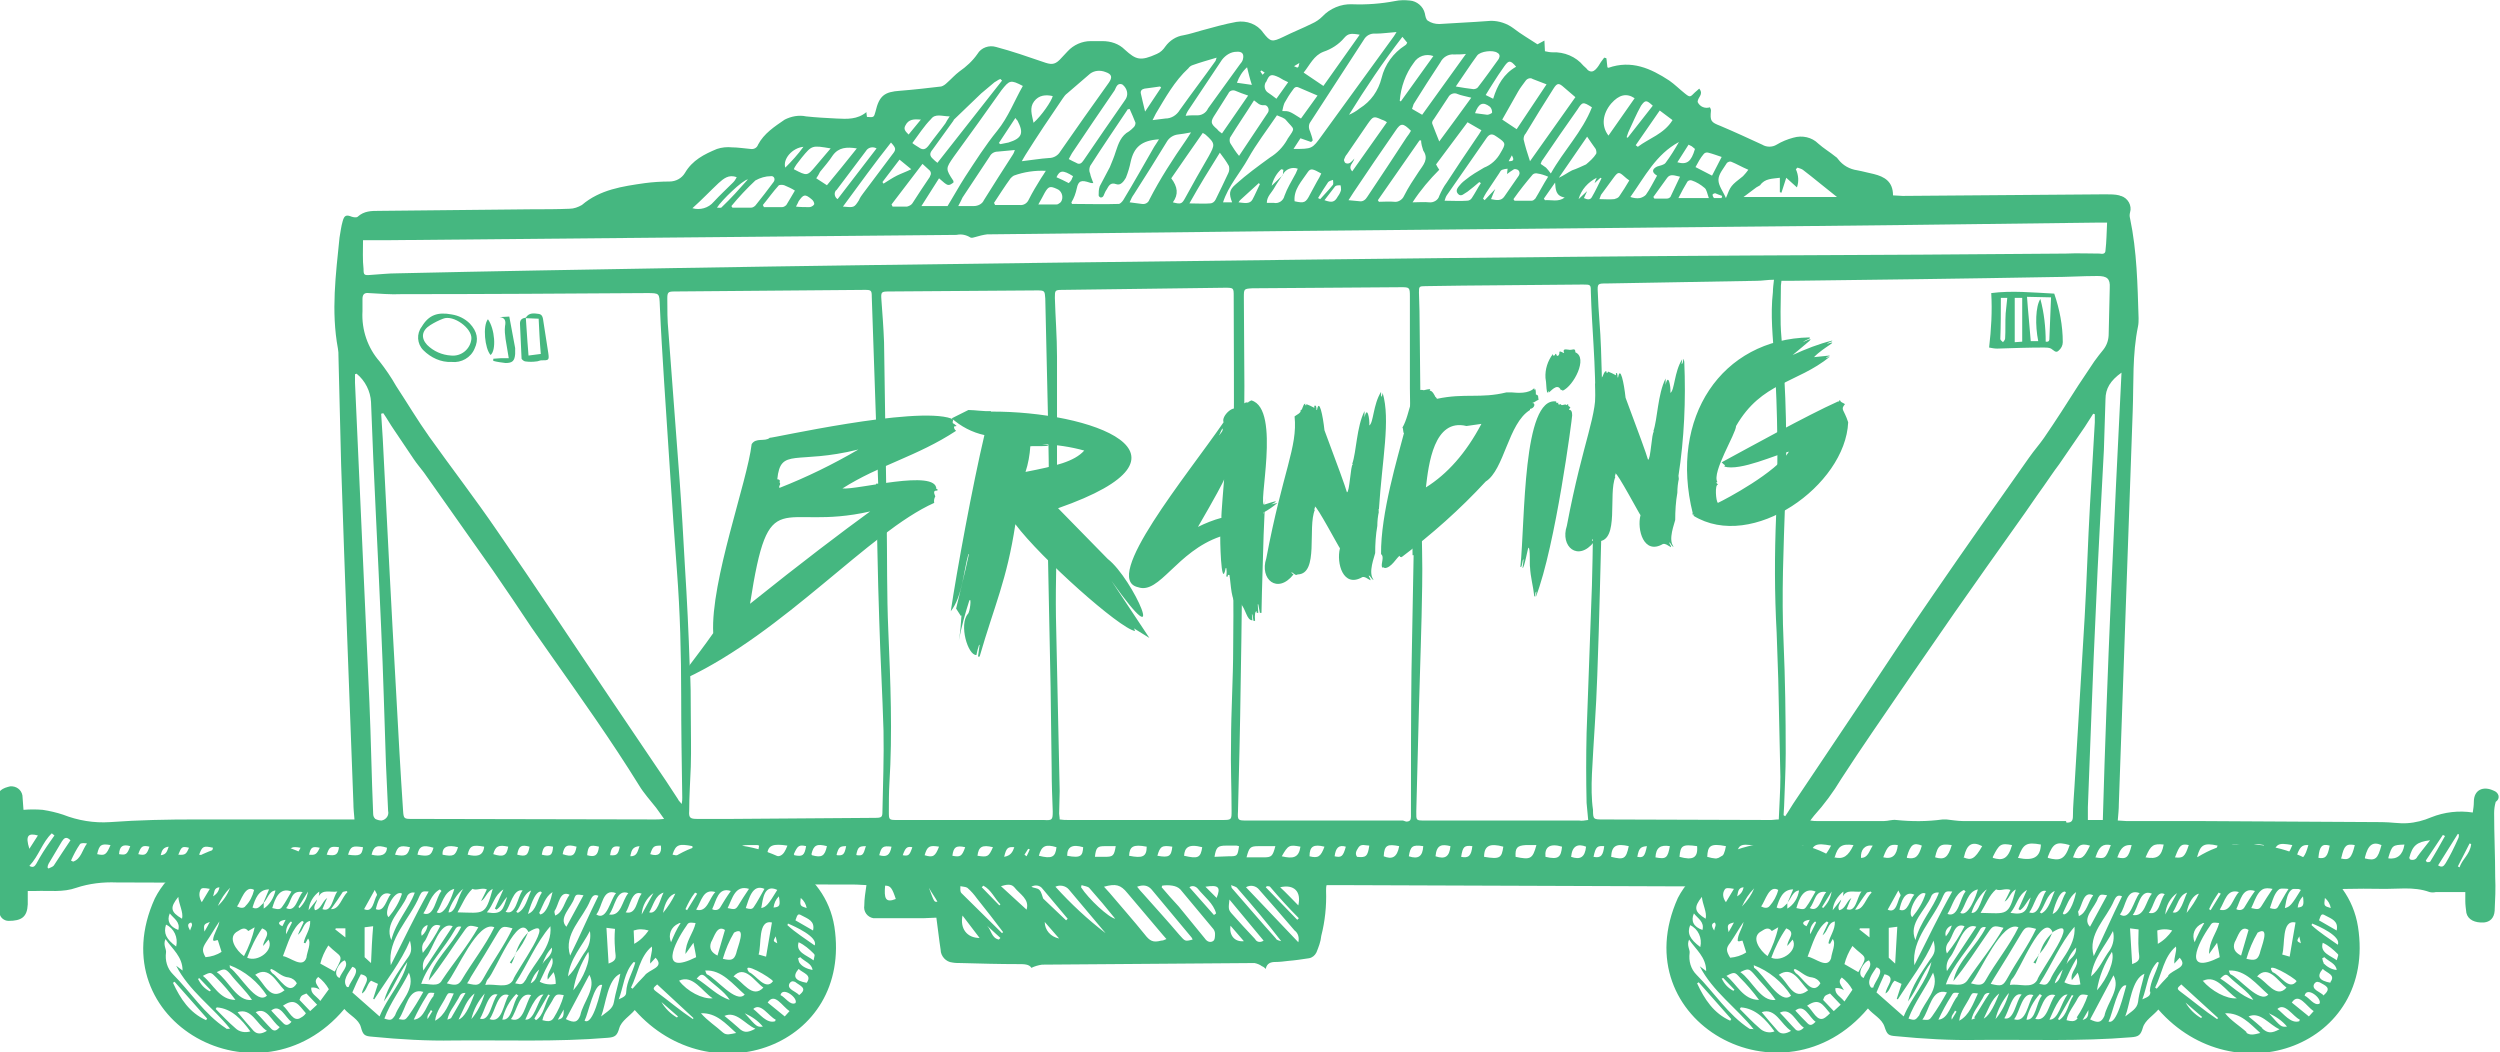
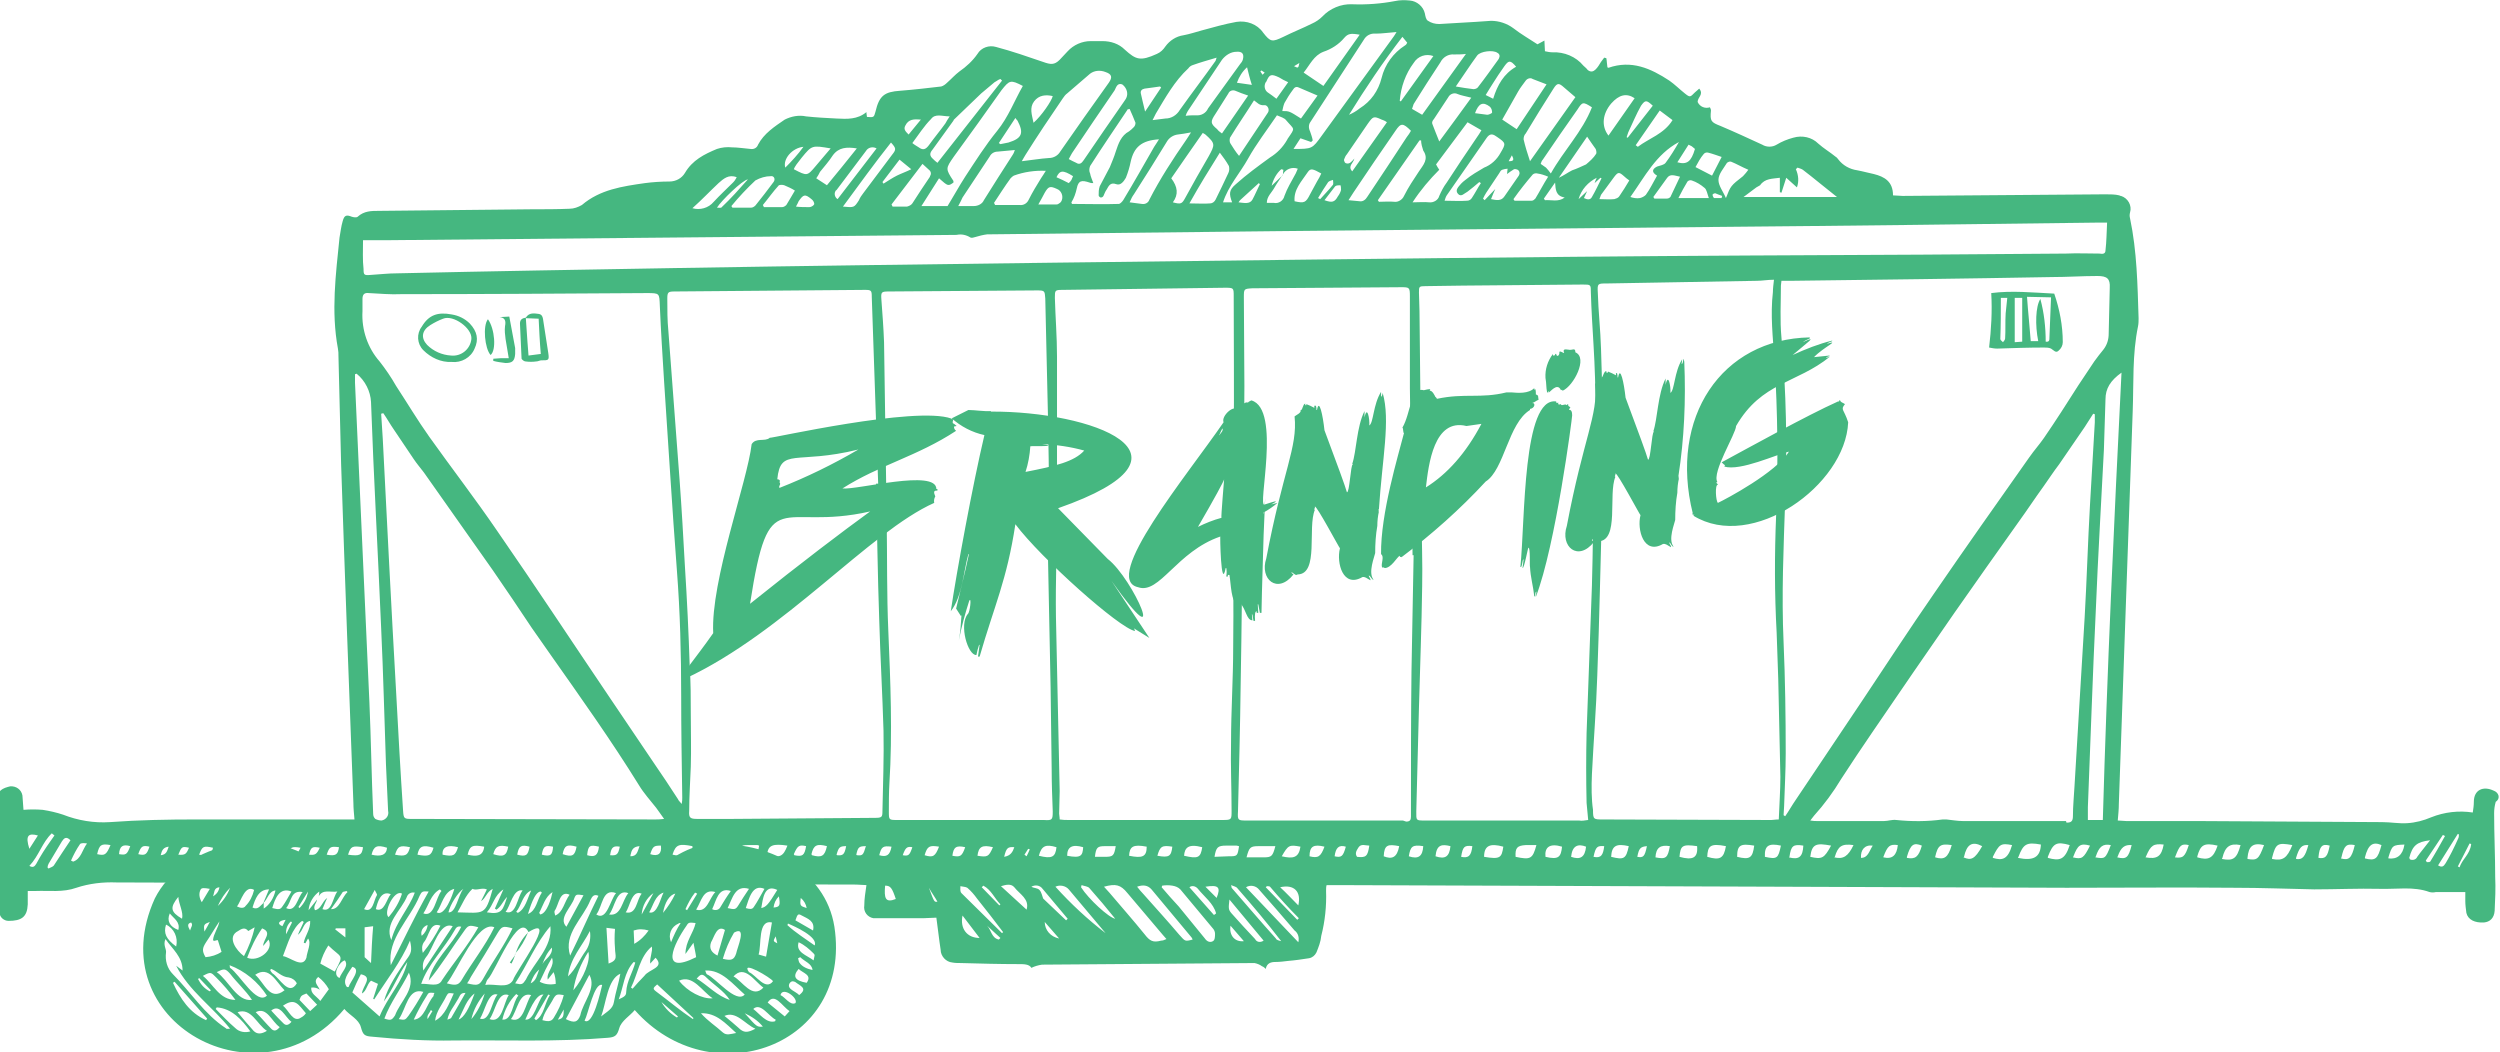
<svg xmlns="http://www.w3.org/2000/svg" version="1.1" id="Layer_1" x="0px" y="0px" viewBox="0 0 468.3 197.1" style="enable-background:new 0 0 468.3 197.1;" xml:space="preserve">
  <style type="text/css">
	.st0{fill:#45B780;}
</style>
  <g id="Layer_2_00000103264536565254545640000016849459278492661647_">
    <g id="Branding">
      <path class="st0" d="M156.3,173.6c-1.7-10.7-12.8-16.1-22.9-15.4c-5.4-0.1-9,4.4-13.6,5.6c-15.8,0.4-31.4-1.6-47.2,0.1    c-5-0.3-10.3,0.5-14.3-3.1c-9.2-6.1-24.3-2.4-29.3,7.5c-10.5,23.1,19.6,39.6,35.5,20.7c1,1.2,2.7,1.9,3.1,3.4s0.7,1.7,2.2,1.8    c5.1,0.5,10.2,0.8,15.2,0.7c9.6-0.1,19.2,0.3,28.8-0.5c1.4-0.1,1.8-0.4,2.2-1.8s2-2.3,2.9-3.4C133.2,205.4,159.7,196,156.3,173.6z     M150,168.2c0.6,0.5,1,1.2,1.1,1.9C149.9,169.7,149.8,169.7,150,168.2z M150.2,171.5c1.1,0.6,2.5,1,2.1,2.8l-3.3-1.9    C149.4,171.2,149.5,171.1,150.2,171.5L150.2,171.5z M144.9,170c0.1-0.8,0.4-1.5,1-2.1C146.2,169.6,146.1,169.9,144.9,170z     M145.6,176.7c-0.8-0.4-0.8-0.4-0.3-1.3L145.6,176.7z M145.6,166.7c-1.7,2.8-2.1,3.2-3,3.4C142.9,168.5,143.1,165.5,145.6,166.7    L145.6,166.7z M129.9,176.6c0.2,1.1,0.4,1.9,0.5,2.7c-7,3.5-4.2-2.5-1.8-5.9c0.4-0.7,0.6-0.6,1.7-0.5c-0.4,1.9-1.9,3.4-1.9,5.8    L129.9,176.6z M130.4,170.4c1-1.6,1.3-4,3.6-3.3C132.8,168.3,132.5,171,130.4,170.4L130.4,170.4z M137.5,174.7    c2.5-1.4,0.6,2.8,0.4,3.9c-0.4,1.2-0.9,1.4-2.5,1C135.9,177.9,136.6,176.2,137.5,174.7L137.5,174.7z M134.4,179    c-1.2-0.6-1.6-1.4-1.2-2.5c0.6-1,1.1-3.3,2.6-2.3L134.4,179z M138.3,169.6c-0.5,0.8-0.7,0.8-2,0.5c0.9-1.8,1.4-4.4,4-3.6    C139.5,167.7,138.9,168.6,138.3,169.6L138.3,169.6z M134.9,170c-0.3,0.5-1,0.6-1.5,0.3l0,0c0.8-1.6,1.1-4.2,3.5-3.4    C136.1,168,135.5,169,134.9,170L134.9,170z M132.1,182.9c1.5,1.5,3.5,2.7,4.6,4.4c-2.3-0.7-4.1-2.7-6.2-4    C131.2,182.5,131.5,182.4,132.1,182.9L132.1,182.9z M132.4,182.5c-0.1-0.1-0.2-0.4-0.3-0.7c3.1-0.2,5.2,2.6,7.4,4.5    C137.9,188.1,134.1,183.2,132.4,182.5L132.4,182.5z M137.4,182.9c2.1-2.3,3.9,0.9,5.6,2.1C140.9,187.2,139.1,183.8,137.4,182.9    L137.4,182.9z M140.3,182.1c-1.7-2.4,4.2,1.1,4.5,1.7C143.4,185.7,141.6,182.6,140.3,182.1L140.3,182.1z M142.1,178.8    c0.6-1.8-0.2-6.6,2.5-6c-0.4,2.1-0.7,4.2-1.1,6.4L142.1,178.8z M141.2,169.9c-0.3,0.5-0.8,0.4-1.5,0.2c0.6-1.7,1.2-4.6,3.5-3.6    C142.5,167.7,141.9,168.9,141.2,169.9L141.2,169.9z M142.7,163c-2.4-0.1-5.7,1.4-7.4-0.9C136.6,161.5,140.6,161.8,142.7,163    L142.7,163z M135.7,163.3c-1.8,0.8-3,0.6-4-0.7C133.2,161.9,134.3,162.9,135.7,163.3L135.7,163.3z M131.3,163.9l-2.7,0.1    C129.8,163,130.1,162.9,131.3,163.9L131.3,163.9z M130.2,167.2l0.4,0.2l-1.9,3.1l-0.3-0.2C128.9,169.2,129.4,168.2,130.2,167.2    L130.2,167.2z M125.7,176.5c-0.6-1.4,0-2.9,1.4-3.5c0.1-0.1,0.2-0.1,0.4-0.1C126.7,174.1,126.2,175.3,125.7,176.5L125.7,176.5z     M126.5,167.4c-0.6,1.3-1.4,2.5-2.3,3.6C124.5,169.1,125.4,167.6,126.5,167.4L126.5,167.4z M124.3,167.2c-0.6,1.1-1.2,4.2-2.7,3.7    C122.4,169.6,122.7,167.7,124.3,167.2L124.3,167.2z M122.4,167.3c-0.8,1.4-1.4,2.6-2.2,4C120.3,169.7,121.1,168.2,122.4,167.3    L122.4,167.3z M121.5,174.3c-0.7,1-1.6,1.9-2.7,2.5c0-1-0.1-1.7-0.1-2.5C119.6,174,120.5,174,121.5,174.3L121.5,174.3z     M120.2,167.4c-1,1.2-0.9,4-3,3.5C118,169.9,118.3,166.6,120.2,167.4L120.2,167.4z M117.7,167.3c-1.2,1.4-1.3,4.4-3.6,4    C115.2,170,115.4,166.4,117.7,167.3L117.7,167.3z M115.2,177.6c0,1.5,0.7,2.2-1.2,2.9c-0.1-2.2-0.3-4.4-0.4-6.7l1.6,0.2    C115.1,175.3,115.1,176.4,115.2,177.6L115.2,177.6z M115.4,167.3c-1.1,1.2-1.7,5.3-3.7,4C112.9,169.8,112.8,166.3,115.4,167.3    L115.4,167.3z M110.6,168.6c0.3-0.6,0.6-1.2,1.5-0.8c-1.9,3.8-3.4,7.4-5.3,11.2C105.5,174.9,109.2,172.1,110.6,168.6L110.6,168.6z     M109.8,178c-1.2,1.6-1.9,3.5-3.4,4.9c0.4-3.4,2.6-5.6,4.1-8.5C110.7,175.6,110.5,176.9,109.8,178L109.8,178z M107.4,185.5    c0.4-2.6,1.4-5,2.8-7.2C110.7,179.8,109.3,183.3,107.4,185.5L107.4,185.5z M109.3,167.7l-3.2,5.9c-1.6-1.6,1-3.7,1.5-5.4    C107.9,167.5,108,167.5,109.3,167.7L109.3,167.7z M103.9,170.6c0.8-1.1,0.9-3.9,2.8-3c-1,1.3-1.2,3.3-2.7,3.9    C103.9,171.1,103.8,170.8,103.9,170.6z M102.6,183.5l1.1-1.4c0.3,0.7,0.4,1.5,0.4,2.2c-1,0.2-2.1,0.1-3-0.4c0.7-1.5,1.4-3,2.3-4.5    C104,181.1,102.3,182,102.6,183.5L102.6,183.5z M98.5,183.5c-0.6,0.9-0.7,1-2,0.7c2.3-3.5,3.9-7.6,6.6-10.7    C103.5,177.4,100.1,180.2,98.5,183.5L98.5,183.5z M101,181.6c-0.4,1-0.5,2.1-1.6,2.6C99.7,183.2,100.2,182.3,101,181.6L101,181.6z     M88.2,183c1.7-2.7,3.4-5.5,5-8.2c0.8-1.3,1-1.4,2.8-0.9c-1.5,3.2-3.6,6-5.3,9.1c-0.9,1.6-1.1,1.7-3.2,1.2    C87.8,183.8,88,183.4,88.2,183L88.2,183z M86.4,183.7c-0.6,0.9-1.2,0.9-2.7,0.5c1.9-2.3,5.8-11.9,8.9-10.5    C90.9,177.2,88.4,180.3,86.4,183.7L86.4,183.7z M91.4,183.4c1.4-1.4,5.7-12.8,7.6-8.8c5.8-3.6-2.5,7.5-2.9,9    c-1,1.7-3.3,0.6-5.2,0.9C91.1,183.9,91.2,183.6,91.4,183.4L91.4,183.4z M103.4,177.5c0.1,1.6-1.3,2.1-1.8,3.1    C102,179.5,102.5,178.4,103.4,177.5L103.4,177.5z M103.5,167.1c-0.2,1-1,4-2.3,4.2L101,171C101.7,169.7,102.1,168,103.5,167.1    L103.5,167.1z M101.3,167l0.2,0.2c-0.9,1.3-1,3.4-2.6,4C99.2,170.3,100.1,167,101.3,167L101.3,167z M99.5,166.8    c-0.7,1.5-1.1,3.5-2.5,4.2l-0.3-0.2C97.7,169.6,97.9,167.5,99.5,166.8L99.5,166.8z M97.9,166.8c-1,1.2-1.2,4.8-3.2,4    C95.6,169.8,96.1,166.4,97.9,166.8L97.9,166.8z M94.3,166.6l-1.6,3.6l0.3,0.2c0.9-0.6,1.2-1.6,2-2.4c-0.8,2.4-0.9,3.4-3.8,2.9    C92.5,169.4,92.5,167.8,94.3,166.6L94.3,166.6z M88.5,166.5c0.8,0.4,1.7-0.3,2.7,0.1c-0.4,0.8-0.7,1.5-1.1,2.2    c0.9-0.5,1-1.7,2.2-2.3c-1.4,5.1-1.6,4.5-6.6,4.4C86.6,169.4,87.2,167.7,88.5,166.5L88.5,166.5z M86.8,166.5    c-1,1.2-1.4,4.6-2.8,4.4C84.3,169.5,85.8,167.1,86.8,166.5L86.8,166.5z M79.4,176.5c1-1.1,1.1-3.9,3.1-3.1c-0.9,1.8-2,3.5-3.3,5.1    C79,177.8,79,177.1,79.4,176.5L79.4,176.5z M79,175.3c-0.3-0.8,0.2-1.7,1-2h0.1C80,174.1,79.6,174.8,79,175.3L79,175.3z     M79.8,179.3c1.4-1.6,2.5-6.8,5-5.8l-5.5,8.3C79.1,180.9,79.2,180.1,79.8,179.3L79.8,179.3z M85.1,166.5c-0.3,1.1-1.8,5.3-3.3,4.4    C82.8,169.5,83.1,167,85.1,166.5L85.1,166.5z M82.4,166.6l0.3,0.3c-1.1,1.2-1.3,5-3.4,4.2C80.3,169.6,80.7,167.5,82.4,166.6    L82.4,166.6z M80.3,167c-2.6,4.6-4.6,8.9-7.1,13.8c-0.7-5,3.6-8.6,5.4-13C79,167,79.1,166.9,80.3,167L80.3,167z M77.7,167.2    c-1.1,3-3.5,5.4-4.4,8.9c-1.4-3.2,1.9-5.5,3-8.3C76.6,167.3,77.1,167.1,77.7,167.2L77.7,167.2z M75.3,167.4    c-0.5,1.6-1.4,3.1-2.5,4.4C71.7,171,73.9,166.5,75.3,167.4L75.3,167.4z M73.2,167.5c-0.8,0.9-1.2,3.5-2.8,2.8    C70.7,169.1,71.3,166.7,73.2,167.5L73.2,167.5z M70.2,166.7c0.2,0.5,0.5,0.8,0.4,1c-0.6,0.9-0.7,3.4-2.4,2.6L70.2,166.7z     M69.9,173.5c-0.2,2.3-0.3,4.5-0.4,6.9l-1.2-1.1v-5.6L69.9,173.5z M64.2,167.1c0.1-0.1,0.5-0.1,0.7-0.2l0.2,0.2    c-1.1,1-1.5,3.3-3.1,3.2C62.8,169.2,63.5,168.2,64.2,167.1L64.2,167.1z M64.7,173.9v1.7l-1.9-1.5l0.1-0.2H64.7z M59.8,167    c0,0.4,0,0.6-0.1,0.9c0.8-1.4,2.1-0.7,3.5-0.9c-0.9,1.1-1,4-2.8,3.3c0.3-0.7,0.5-1.3,0.9-2.1c-1,0.7-1.1,2.1-2.3,2.3    c-0.4-0.8,0.3-1.3,0.4-2l-1.6,2C57.9,169.1,58.7,167.8,59.8,167L59.8,167z M57.2,176.7c0.2-0.3,0.3-0.6,0.5-0.9    c0.7,0.8-0.2,2.5-0.3,3.6c-0.7,2.1-3-0.1-4.4-0.3c0.9-2.3,1.7-5.3,3.6-6.6l0.3,0.2c-0.3,0.7-0.7,1.4-1.1,2.4    c1.1-0.8,0.9-2.3,2.3-2.6c0.1,1.6-1,2.8-1.2,4.1L57.2,176.7z M38.6,176.5c0.9-1.3,1.6-2.6,2.5-3.9c-0.2,1.2-1.1,2.3-1.2,3.5    c0.2,0.3,0.5,0,0.9,0l0.7,2.2c-0.9,0.6-1.9,0.9-3,1C37.8,178.1,37.9,177.6,38.6,176.5L38.6,176.5z M39.3,172.7    c-0.3,0.6-0.6,1.1-1,1.8C38.1,173.2,38.2,173.1,39.3,172.7L39.3,172.7z M40.8,169.7c0.6-1.3,1.3-2.4,2.3-3.4    C42.6,167.6,41.8,168.8,40.8,169.7L40.8,169.7z M40.5,183.1c1.3,1.3,2.5,2.7,3.6,4.2c-3,0-4.1-2.9-6.1-4.5    C39.5,182,39.5,182.1,40.5,183.1L40.5,183.1z M40.6,182.1c1.4-0.7,1.6-0.7,2.5,0.3c1.3,1.7,2.9,3.1,4.1,4.9    C44.4,187.7,42.8,183.6,40.6,182.1L40.6,182.1z M43.1,181.3c-0.1-0.1,0-0.2-0.1-0.5c2.9,1.1,5.3,3.1,7,5.7    C48.1,188.4,44.9,182.5,43.1,181.3L43.1,181.3z M52.9,169.8c-0.4,0.6-0.7,0.6-1.9,0.3c0.5-1.7,1.3-4,3.6-3.1    C54,168,53.5,169,52.9,169.8L52.9,169.8z M53.5,172.3l-0.6,1.2C51.7,173,52.4,172.4,53.5,172.3L53.5,172.3z M49.4,170.2    c0-0.4,0-0.7,0-1.1l0,0c0.7-0.7,1-2.2,2.2-2.3C51.3,168.2,50.5,169.5,49.4,170.2z M50.3,176c1.1,2-2,4.3-4,3.4    c0.7-1.9,1.6-3.8,2.8-5.5c2,0.8,0.2,2,0.2,3.3L50.3,176z M49.3,169.2c-0.6,0.5-1,1.3-2,0.8c0.5-1.6,1.1-3.4,3.1-3.4L49.3,169.2z     M46,169.7c-0.3,0.5-1,0.4-1.6,0.1c0.8-1.1,1.5-4.1,3.2-3.1C47.3,167.9,46.8,168.9,46,169.7L46,169.7z M44.6,174.4    c0.6-0.4,1.3-0.8,1.9,0l1.2-0.7c-0.4,1.9-1.1,3.7-2,5.4C44.3,178.1,42.4,175.5,44.6,174.4L44.6,174.4z M47.8,182.6    c2.6-1.8,3.9,1.3,5.5,2.9C50.5,187.7,49.5,184,47.8,182.6L47.8,182.6z M51,182.3c-0.2-0.2-0.3-0.4-0.4-0.6l0.2-0.2    c1.1,0.4,1.9,1.5,3.3,1.6c0.6,0.1,1.2,0.5,1.5,1.1C54.1,186.7,52.4,183.2,51,182.3L51,182.3z M54.5,172.6l0.2,0.2l-1.1,2.2    C53.5,174.1,53.8,173.2,54.5,172.6L54.5,172.6z M56.1,170.1l-0.2-0.2l1.8-2.9C57.5,168.3,56.9,169.3,56.1,170.1L56.1,170.1z     M56.7,167.1c-1,1.1-1.3,3.9-3.1,3C54.7,168.8,54.4,166.7,56.7,167.1L56.7,167.1z M43.8,161.9c3.8-0.8,7.7-0.1,11,1.8    c-2.4,0-4.9-0.3-7.3-0.5c-1.4-0.2-2.9,0.2-4.1-0.8C43.5,162.2,43.6,161.9,43.8,161.9L43.8,161.9z M43.3,162.4    c-0.5,0.7-0.8,0.7-1.8,0C42,162,42.7,162,43.3,162.4L43.3,162.4z M41.1,166.2c-0.1,0.7-0.5,1.3-1.2,1.7    C40.2,167.2,40,166.3,41.1,166.2L41.1,166.2z M37.6,166.6c0.2-0.3,0.6-0.3,1.7-0.1l-1.5,2.5C37.3,168.2,37.2,167.3,37.6,166.6    L37.6,166.6z M37.3,183.2l2.2,2.3l-0.2,0.2c-1-0.5-1.7-1.3-2.2-2.3L37.3,183.2z M35.8,172.8c0.4,0.5,0,0.8-0.2,1.5    C35.1,173.4,35.1,173,35.8,172.8L35.8,172.8z M33.4,168c0.1,1.4,1,2.9,0.7,4.1C31.9,170.8,31.8,170,33.4,168L33.4,168z     M31.8,171.1c0.8,1,2,1.6,1.6,3.1C31.8,173.6,31.2,172.5,31.8,171.1L31.8,171.1z M31.1,173.2c1.5,0.7,2.3,2.4,1.9,4.1    C31.1,175.9,30.6,174.8,31.1,173.2z M38.6,191.1c-3.1-1.4-4.8-4-6.2-7l0.3-0.2c2,2.3,4.1,4.6,6.1,6.9L38.6,191.1z M42.3,192.6    c-4-2.6-6.6-6.8-9.9-10.1c-1.1-1.1-1.5-2.6-1.3-4.1c0.1-0.6-0.6-1.4-0.1-2.5c1.3,1.9,3.2,3.3,3.2,5.9l-1.2-0.9    c2.4,4.7,6.9,7.8,10.1,11.8C42.7,192.7,42.4,192.8,42.3,192.6L42.3,192.6z M44.1,192.6c-1.3-1.1-2.5-2.4-3.7-3.6l0.2-0.3    c2.8,0.2,4.7,2.3,6.3,4.5C45.9,193.5,44.8,193.3,44.1,192.6L44.1,192.6z M47.5,193.1c-1-1.1-1.9-2.2-3-3.5    c2.6-0.9,3.6,2.3,5.5,3.5C49,193.7,48.2,193.8,47.5,193.1L47.5,193.1z M50.9,192.8c-1-1-1.9-2.1-3-3.2c2.1-1.1,3,1.8,4.5,2.8    C51.8,193.1,51.4,193.2,50.9,192.8L50.9,192.8z M53.1,191.7c-0.8-0.8-1.5-1.5-2.3-2.4c1.7-1.4,2.6,1.3,3.8,2.1    C54.1,192,53.6,192.2,53.1,191.7L53.1,191.7z M56.4,190.6c-1.5,1.1-2.3-1.4-3.4-2.2c2.3-1.6,2.9-0.2,4.3,1.4    C57.1,190.1,56.8,190.4,56.4,190.6L56.4,190.6z M58.1,189.4l-2-2.1c0.3-0.8,0.3-0.8,1.3-1.2l2,2.1L58.1,189.4z M60,187.5    c-0.8-1-1.8-1.3-1.7-2.5c0.6-0.1,1.2,0.1,1.6,0.4c-0.4-0.9-1.3-1.5-0.3-2.4c0.8,0.6,1.5,1.4,2,2.3L60,187.5z M60,180.5    c0.3-1.2,0.8-2.3,1.5-3.4c2.4,2.4,3.1,1.5,1.2,4.9L60,180.5z M63.6,183.2c-1.5-0.6,0-3.1,1-3.3C65.4,181,64,182,63.6,183.2z     M65,184.9c-1-1.2,0.3-2.7,1-3.8c1.8,0.5-0.4,2.7-0.7,3.8H65z M66,185.9c0.5-1.2,1-2.3,1.6-3.4c2.4,0.5,0.3,2.2,0.2,3.6    c0.9-0.5,0.9-1.7,1.7-2.4l1.3,0.6l-0.9,2.8l0.2,0.1c2.3-3.6,5-7,6.7-11c0.4,1.8,0.3,2.3-0.7,3.6c-1.6,2.4-3.4,4.9-4.2,7.8    c1.8-2.4,2.7-5.1,4.4-7.4c-0.8,3.7-3.7,6.5-5.2,10.2L66,185.9z M72,190.8c1.1-3,3.2-5.7,4.6-8.6c1.3,3.1-1.6,5.3-2.6,8    C73.4,191.1,73.2,191.2,72,190.8L72,190.8z M74.7,190.9c1.4-1.9,1.7-6,4.6-5.1c-0.9,1.6-1.8,3.1-2.8,4.5    C75.9,191.1,75.8,191.1,74.7,190.9L74.7,190.9z M80.1,190.9c-0.2-0.8,0.4-1.1,0.6-1.7l0.3,0.2L80.1,190.9z M81.2,186.6    c-1.2,1.3-1.7,4.3-3.7,4.4c0.7-1.5,1.5-3,2.4-4.4c0.4-0.7,0.4-0.7,1.5-0.6C81.3,186.1,81.2,186.4,81.2,186.6L81.2,186.6z     M78.9,184.3c1.2-3.6,4.4-6.7,6.3-10.1c0.2-0.4,0.5-0.8,1.2-0.6c-1.7,3.5-5.4,6.4-6.1,10.1c2.4-2.9,4.3-6.1,6.5-9.1    c0.9-1.3,1-1.4,2.8-0.9c-2,3.5-4.6,6.6-6.8,9.9C82.1,185,80.4,184.2,78.9,184.3z M81.5,191.2c0.2-1.8,1.4-3.1,2.1-4.6    c0.4-0.7,0.4-0.6,1.4-0.5C84.1,188,83.4,190.2,81.5,191.2z M84.5,190.7c-0.1,0.1-0.4,0.2-0.7,0.3c0.3-1.5,1.2-2.4,1.9-3.7    c0.4-0.5,0.4-1.4,1.5-1.3C86.2,187.7,85.4,189.2,84.5,190.7L84.5,190.7z M85.9,191c0.9-1.8,1.5-3.8,3-4.9    C87.8,189.1,86.9,190.6,85.9,191L85.9,191z M90.8,186.1c-0.5,1.7-1.3,3.4-2.5,4.8C88.7,189.1,89.6,187.5,90.8,186.1L90.8,186.1z     M89.9,190.8c0.9-1.2,1.5-5.1,3.3-4.5C92.1,187.5,91.8,191.5,89.9,190.8z M91.7,190.9c1.1-1.4,1.5-5.3,3.6-4.5    C94.3,187.9,94.1,191.8,91.7,190.9L91.7,190.9z M94.1,191c0.4-1.8,1.3-3.5,2.6-4.8l0.4,0.3C96,187.7,96,191.2,94.1,191L94.1,191z     M95.7,190.9c1.2-1.5,1.5-5.2,3.8-4.5C98.4,187.9,98.1,191.8,95.7,190.9L95.7,190.9z M98.4,191c0.5-1,1.9-4.9,3.4-4.7    C100.6,187.7,100.1,191.2,98.4,191L98.4,191z M100.4,191.1l-0.3-0.3c0.9-1.5,1.7-3,2.6-4.5l0.3,0.1    C102,188,101.9,190.2,100.4,191.1L100.4,191.1z M104.5,191l1.1-1.9C105.6,190.4,105.5,190.8,104.5,191L104.5,191z M103.7,190.7    c-0.5,0.8-1.3,0.6-2.1,0.4c0.3-1.5,1.4-2.7,2.1-4.1c0.5-0.8,0.7-0.8,1.9-0.6C105.2,188,104.5,189.4,103.7,190.7L103.7,190.7z     M106,190.9l4.4-8.3c1.4,2.5-1.2,5.1-1.7,7.6C108.2,191.5,107.6,191.7,106,190.9L106,190.9z M109.5,191.2c0.7-1.3,1.8-7.2,3.3-6.7    C112.5,185.7,111.1,192.2,109.5,191.2L109.5,191.2z M115,187.7c-0.2,1.3-1.3,1.8-2.4,2.7c0.9-2.3,1.2-7,3.6-8    C115.9,184.2,115.3,185.9,115,187.7L115,187.7z M117.3,185.8c0,0.7-0.3,0.9-1.4,1.4c0.9-2.3,1-5.1,2.8-7l0.3,0.1    C118.5,182.2,117.4,183.8,117.3,185.8L117.3,185.8z M120.7,182.8c-0.8,0.8-1.5,1.6-2.2,2.4l-0.3-0.2c1.3-2.6,1.6-5.8,3.9-7.7    c0.2,1-0.4,1.9-0.3,3.2l1-1.1C124.6,181.3,121.6,181.5,120.7,182.8L120.7,182.8z M126.8,190.6c-1.2-0.7-2.2-1.7-2.9-2.9l3.1,2.7    L126.8,190.6z M129.8,190.9c-2.4-1.6-4.5-3.4-6.8-5.1c-0.8-0.6-0.7-0.7,0.1-1.4l6.8,6.3L129.8,190.9z M127.2,183.7    c2.6-1.2,4.3,2,6.3,3.3C131.6,187.2,128.7,185.7,127.2,183.7L127.2,183.7z M135.4,193.4c-1.3-1.2-2.9-2.2-4.1-3.6    c2.9-0.1,4.6,1.9,6.6,3.7C136.8,193.7,136.1,194,135.4,193.4L135.4,193.4z M138.3,192.5c-0.8-0.7-1.6-1.4-2.6-2.2    c2.2-1,3.9,1.6,5.8,2.4C140,193.5,139.3,193.5,138.3,192.5L138.3,192.5z M139.5,189.8c1.3,0.6,2.5,1.4,3.4,2.5    C141.8,192.4,141.8,192.4,139.5,189.8L139.5,189.8z M145.2,191.3c-1.6,0.5-2.9-1.4-4.1-2.3c1.4-1.3,2.9,1.4,4.2,2L145.2,191.3z     M147,190.4l-3.2-2.6c1.3-2,2.7,0.7,4.1,1.6L147,190.4z M149,187.9c-1,0.5-1.9-1.1-2.8-1.5C146.6,184.7,149.6,187,149,187.9    L149,187.9z M149.7,186.4c-0.6-0.7-2.4-1.1-1.8-2.2c0.2-0.3,0.5-0.5,0.9-0.3c0,0,0,0,0.1,0C149.9,184.7,151.4,185.1,149.7,186.4    L149.7,186.4z M151.1,184.1c-2.2-0.4-2.7-1.2-1.5-2.6C150.4,182.3,152.2,182.6,151.1,184.1L151.1,184.1z M149.8,180.4    c-0.2-0.2-0.2-0.6-0.3-0.9l0.4-0.2c0.8,0.8,2.2,1.2,2.3,2.4C151.2,181.5,150.3,181.1,149.8,180.4L149.8,180.4z M152.4,179.9    c-1.3-1-3.4-1.5-2.8-3.4c1.1,0.5,2,1.3,2.8,2.1C152.7,178.9,152.6,178.9,152.4,179.9L152.4,179.9z M152.6,177.1    c-1.8-1.3-3.6-2.4-5.1-3.8l0.1-0.3C148.8,173.5,153.3,175.5,152.6,177.1L152.6,177.1z M98.9,174.6L98.9,174.6L98.9,174.6l-0.1,0.1    C98.9,174.7,98.9,174.6,98.9,174.6z M98.9,174.7c-0.6,1.4-1.3,2.7-2.3,3.8C97.1,177.1,97.8,175.8,98.9,174.7L98.9,174.7z     M96.5,178.7l0.1-0.1c0,0.1-0.1,0.2-0.2,0.3L96.5,178.7z M95.5,180.3l1-1.4c-0.2,0.5-0.4,1.1-0.7,1.6L95.5,180.3z" />
-       <path class="st0" d="M441.7,173.6c-1.7-10.7-12.8-16.1-22.9-15.4c-5.4-0.1-9,4.4-13.6,5.6c-15.8,0.4-31.4-1.6-47.2,0.1    c-5-0.3-10.3,0.5-14.4-3.1c-9.2-6.1-24.2-2.4-29.3,7.4c-10.4,23.1,19.6,39.7,35.6,20.7c1,1.2,2.6,1.9,3.1,3.4s0.7,1.7,2.2,1.8    c5.1,0.5,10.2,0.8,15.2,0.7c9.6-0.1,19.2,0.3,28.8-0.5c1.4-0.1,1.8-0.4,2.2-1.8s2-2.3,2.9-3.4C418.6,205.4,445.2,196,441.7,173.6z     M435.5,168.2c0.6,0.5,1,1.2,1.1,1.9C435.3,169.7,435.3,169.7,435.5,168.2z M435.6,171.5c1.1,0.6,2.5,1,2.1,2.8l-3.3-1.9    C434.8,171.2,434.9,171.1,435.6,171.5L435.6,171.5z M430.4,170c0.1-0.8,0.4-1.5,1-2.1C431.6,169.6,431.5,169.9,430.4,170    L430.4,170z M431,176.7c-0.8-0.4-0.8-0.4-0.3-1.3L431,176.7z M431,166.7c-1.7,2.8-2.1,3.2-3,3.4    C428.3,168.5,428.6,165.5,431,166.7L431,166.7z M415.3,176.6c0.2,1.1,0.4,1.9,0.5,2.7c-7,3.5-4.2-2.5-1.8-5.9    c0.4-0.7,0.6-0.6,1.7-0.5c-0.5,1.9-1.9,3.4-1.9,5.8L415.3,176.6z M415.8,170.4c1-1.6,1.3-4,3.6-3.3    C418.2,168.3,417.9,171,415.8,170.4L415.8,170.4z M422.9,174.7c2.5-1.4,0.6,2.8,0.4,3.9c-0.4,1.2-0.9,1.4-2.5,1    C421.3,177.9,422,176.2,422.9,174.7L422.9,174.7z M419.8,179c-1.2-0.6-1.6-1.4-1.2-2.5c0.6-1,1.1-3.3,2.6-2.3L419.8,179z     M423.7,169.6c-0.5,0.8-0.7,0.8-2,0.5c0.9-1.8,1.4-4.4,4-3.6C424.9,167.7,424.3,168.6,423.7,169.6L423.7,169.6z M420.4,170    c-0.3,0.5-1,0.6-1.5,0.3l0,0c0.8-1.6,1.1-4.2,3.5-3.4C421.6,168,421,169,420.4,170L420.4,170z M417.5,182.9    c1.5,1.5,3.5,2.7,4.6,4.4c-2.3-0.7-4.1-2.7-6.2-4C416.7,182.5,417,182.4,417.5,182.9L417.5,182.9z M417.8,182.5    c-0.1-0.1-0.2-0.4-0.3-0.7c3.1-0.2,5.2,2.6,7.4,4.5C423.3,188.1,419.5,183.2,417.8,182.5L417.8,182.5z M422.8,182.9    c2.1-2.3,3.9,0.9,5.5,2.1C426.4,187.2,424.6,183.8,422.8,182.9L422.8,182.9z M425.7,182.1c-1.7-2.4,4.2,1.1,4.5,1.7    C428.8,185.7,427.1,182.6,425.7,182.1L425.7,182.1z M427.5,178.8c0.6-1.8-0.2-6.6,2.5-6c-0.4,2.1-0.7,4.2-1.1,6.4L427.5,178.8z     M426.7,169.9c-0.3,0.5-0.8,0.4-1.5,0.2c0.6-1.7,1.2-4.6,3.5-3.6C427.9,167.7,427.3,168.9,426.7,169.9L426.7,169.9z M428.2,163.1    c-2.4-0.1-5.7,1.4-7.4-0.9C422.1,161.5,426.1,161.8,428.2,163.1L428.2,163.1z M421.2,163.3c-1.8,0.8-3,0.6-4-0.7    C418.6,161.9,419.8,162.9,421.2,163.3L421.2,163.3z M416.8,163.9l-2.7,0.1C415.2,163,415.5,162.9,416.8,163.9L416.8,163.9z     M415.6,167.2l0.4,0.2l-1.9,3.1l-0.3-0.2C414.3,169.2,414.9,168.2,415.6,167.2L415.6,167.2z M411.1,176.5c-0.6-1.4,0-2.9,1.4-3.5    c0.1-0.1,0.2-0.1,0.4-0.1C412.2,174.1,411.6,175.3,411.1,176.5L411.1,176.5z M411.9,167.4c-0.6,1.3-1.4,2.5-2.3,3.6    C409.9,169.1,410.9,167.6,411.9,167.4L411.9,167.4z M409.7,167.2c-0.6,1.1-1.2,4.2-2.7,3.7C407.9,169.6,408.1,167.7,409.7,167.2z     M407.8,167.3c-0.8,1.4-1.4,2.6-2.2,4C405.7,169.7,406.5,168.2,407.8,167.3L407.8,167.3z M406.9,174.3c-0.7,1-1.6,1.9-2.7,2.5    c0-1-0.1-1.7-0.1-2.5C405,174,406,174,406.9,174.3L406.9,174.3z M405.5,167.5c-1,1.2-0.9,4-3,3.5    C403.5,169.9,403.8,166.6,405.5,167.5L405.5,167.5z M403.1,167.4c-1.2,1.4-1.3,4.4-3.6,4C400.6,170,400.8,166.4,403.1,167.4    L403.1,167.4z M400.6,177.7c0,1.5,0.7,2.2-1.2,2.9c-0.1-2.2-0.3-4.4-0.4-6.7l1.6,0.2C400.6,175.3,400.5,176.4,400.6,177.7    L400.6,177.7z M400.8,167.3c-1.1,1.2-1.7,5.3-3.7,4C398.3,169.8,398.2,166.3,400.8,167.3L400.8,167.3z M396,168.7    c0.3-0.6,0.6-1.2,1.5-0.8c-1.9,3.8-3.4,7.4-5.3,11.2C391,174.9,394.6,172.1,396,168.7L396,168.7z M395.2,178    c-1.2,1.6-1.9,3.5-3.5,4.9c0.4-3.4,2.6-5.6,4.1-8.5C396.1,175.6,395.9,176.9,395.2,178L395.2,178z M392.8,185.5    c0.4-2.6,1.4-5,2.8-7.2C396.2,179.8,394.8,183.3,392.8,185.5L392.8,185.5z M394.7,167.7l-3.2,5.9c-1.6-1.6,1-3.7,1.5-5.4    C393.4,167.5,393.5,167.5,394.7,167.7L394.7,167.7z M389.3,170.7c0.8-1.1,0.9-3.9,2.8-3c-1,1.3-1.2,3.3-2.7,3.9    C389.4,171.1,389.2,170.8,389.3,170.7L389.3,170.7z M388.1,183.6l1.1-1.4c0.3,0.7,0.4,1.5,0.5,2.2c-1,0.2-2.1,0.1-3-0.4    c0.7-1.5,1.4-3,2.3-4.5C389.5,181.1,387.7,182,388.1,183.6L388.1,183.6z M384,183.6c-0.6,0.9-0.7,1-2,0.7    c2.3-3.5,3.9-7.6,6.6-10.7C388.9,177.4,385.5,180.2,384,183.6L384,183.6z M386.4,181.6c-0.4,1-0.5,2.1-1.5,2.6    C385.1,183.3,385.7,182.4,386.4,181.6L386.4,181.6z M373.6,183.1c1.7-2.7,3.4-5.5,5-8.2c0.8-1.3,1-1.4,2.8-0.9    c-1.5,3.2-3.6,6-5.3,9.1c-0.9,1.6-1.1,1.7-3.2,1.2C373.2,183.8,373.4,183.4,373.6,183.1L373.6,183.1z M371.9,183.7    c-0.5,0.9-1.2,0.9-2.7,0.5c1.9-2.3,5.8-11.9,8.9-10.5C376.4,177.2,373.8,180.3,371.9,183.7L371.9,183.7z M376.9,183.4    c1.4-1.4,5.7-12.8,7.6-8.8c5.8-3.6-2.5,7.5-2.9,9c-1,1.7-3.3,0.6-5.1,0.9C376.6,183.9,376.7,183.6,376.9,183.4L376.9,183.4z     M388.9,177.5c0.1,1.6-1.3,2.1-1.8,3.1C387.4,179.5,388,178.4,388.9,177.5L388.9,177.5z M388.9,167.1c-0.2,1-1,4-2.3,4.2l-0.2-0.2    C387.1,169.7,387.6,168,388.9,167.1L388.9,167.1z M386.8,167l0.2,0.2c-0.9,1.3-1,3.4-2.5,4C384.7,170.3,385.6,167,386.8,167    L386.8,167z M384.9,166.9c-0.7,1.5-1.1,3.5-2.5,4.2l-0.3-0.2C383.1,169.6,383.4,167.5,384.9,166.9L384.9,166.9z M383.3,166.9    c-1,1.2-1.2,4.8-3.2,4C381.1,169.8,381.6,166.4,383.3,166.9L383.3,166.9z M379.7,166.7l-1.6,3.6l0.3,0.2c0.9-0.6,1.2-1.6,2-2.4    c-0.8,2.4-0.9,3.4-3.8,2.9C377.9,169.4,377.9,167.8,379.7,166.7L379.7,166.7z M373.9,166.6c0.8,0.4,1.7-0.3,2.7,0.1    c-0.4,0.8-0.7,1.5-1.1,2.2c0.9-0.5,1-1.7,2.1-2.3c-1.4,5.1-1.6,4.5-6.6,4.4C372,169.4,372.6,167.7,373.9,166.6L373.9,166.6z     M372.2,166.6c-1,1.2-1.4,4.6-2.9,4.4C369.7,169.5,371.2,167.1,372.2,166.6L372.2,166.6z M364.9,176.6c1-1.1,1.1-3.9,3.1-3.1    c-0.9,1.8-2,3.5-3.3,5.1C364.4,177.9,364.5,177.2,364.9,176.6L364.9,176.6z M364.5,175.4c-0.3-0.8,0.2-1.7,1-2h0.1    C365.4,174.1,365,174.8,364.5,175.4L364.5,175.4z M365.2,179.4c1.4-1.6,2.5-6.8,5-5.8l-5.5,8.3C364.5,181,364.7,180.1,365.2,179.4    L365.2,179.4z M370.5,166.6c-0.3,1.1-1.8,5.3-3.3,4.4C368.3,169.5,368.5,167,370.5,166.6L370.5,166.6z M367.9,166.7l0.3,0.3    c-1.1,1.2-1.3,5-3.4,4.2C365.8,169.6,366.1,167.5,367.9,166.7L367.9,166.7z M365.7,167c-2.6,4.6-4.6,8.9-7.1,13.8    c-0.6-5,3.6-8.6,5.4-13C364.4,167,364.5,166.9,365.7,167L365.7,167z M363.2,167.2c-1.1,3-3.5,5.4-4.4,8.9c-1.4-3.2,1.9-5.5,3-8.3    C362,167.4,362.5,167.1,363.2,167.2L363.2,167.2z M360.7,167.4c-0.5,1.6-1.4,3.1-2.5,4.4C357.1,171,359.4,166.5,360.7,167.4    L360.7,167.4z M358.6,167.6c-0.9,0.9-1.2,3.5-2.8,2.8C356.1,169.1,356.7,166.7,358.6,167.6L358.6,167.6z M355.6,166.8    c0.2,0.5,0.5,0.8,0.4,1c-0.6,0.9-0.7,3.4-2.4,2.6L355.6,166.8z M355.4,173.6c-0.1,2.3-0.3,4.5-0.4,6.9l-1.2-1.1v-5.6L355.4,173.6z     M349.7,167.2c0.1-0.1,0.5-0.1,0.7-0.2l0.2,0.2c-1.1,1-1.5,3.3-3.1,3.2C348.3,169.2,348.9,168.2,349.7,167.2L349.7,167.2z     M350.2,173.9v1.7l-1.9-1.5l0.1-0.2H350.2z M345.3,167c0,0.4,0,0.6-0.1,0.9c0.8-1.4,2.1-0.7,3.5-0.9c-0.9,1.1-1,4-2.8,3.3    c0.3-0.7,0.5-1.3,0.9-2.1c-1,0.7-1.1,2.1-2.3,2.3c-0.4-0.8,0.3-1.3,0.4-2l-1.6,2C343.4,169.1,344.2,167.9,345.3,167L345.3,167z     M342.8,176.8c0.2-0.3,0.3-0.6,0.5-0.9c0.7,0.8-0.2,2.5-0.3,3.6c-0.7,2.1-3-0.1-4.4-0.3c0.9-2.3,1.7-5.3,3.6-6.6l0.3,0.2    c-0.3,0.7-0.7,1.4-1.1,2.4c1.1-0.8,0.9-2.3,2.3-2.6c0.1,1.6-1,2.8-1.2,4.1L342.8,176.8z M324.1,176.6c0.9-1.3,1.6-2.6,2.5-3.9    c-0.2,1.2-1.1,2.3-1.1,3.5c0.2,0.3,0.5,0,0.9,0l0.7,2.2c-0.9,0.6-1.9,0.9-3,1C323.3,178.1,323.3,177.6,324.1,176.6L324.1,176.6z     M324.8,172.8c-0.3,0.6-0.6,1.1-1,1.8C323.5,173.2,323.6,173.1,324.8,172.8L324.8,172.8z M326.3,169.8c0.6-1.3,1.3-2.4,2.3-3.4    C328.1,167.6,327.3,168.8,326.3,169.8L326.3,169.8z M325.9,183.1c1.3,1.3,2.5,2.7,3.6,4.2c-3,0-4.1-2.9-6.1-4.5    C324.9,182,325,182.1,325.9,183.1z M326,182.1c1.4-0.7,1.6-0.7,2.5,0.3c1.4,1.7,2.9,3.1,4.1,4.9    C329.8,187.7,328.2,183.6,326,182.1L326,182.1z M328.6,181.3c-0.1-0.1,0-0.2-0.1-0.5c2.9,1.1,5.3,3.1,7,5.7    C333.5,188.4,330.4,182.5,328.6,181.3L328.6,181.3z M338.4,169.8c-0.4,0.6-0.6,0.6-1.9,0.3c0.5-1.7,1.3-4,3.6-3.1    C339.5,168,339,169,338.4,169.8L338.4,169.8z M339,172.3l-0.6,1.2C337.2,173,337.9,172.4,339,172.3L339,172.3z M334.8,170.2    c0-0.4,0-0.7,0-1.1l0,0c0.7-0.7,1-2.2,2.2-2.3C336.8,168.2,336,169.5,334.8,170.2z M335.8,176c1.1,2-2,4.3-4,3.4    c0.7-1.9,1.6-3.8,2.8-5.5c2,0.8,0.2,2,0.2,3.3L335.8,176z M334.8,169.2c-0.6,0.5-1,1.3-2,0.8c0.5-1.6,1.1-3.4,3.1-3.4L334.8,169.2    z M331.5,169.7c-0.4,0.5-1,0.4-1.6,0.1c0.8-1.1,1.5-4.1,3.2-3.1C332.8,167.9,332.2,168.9,331.5,169.7L331.5,169.7z M330,174.4    c0.6-0.4,1.3-0.8,1.9,0l1.2-0.7c-0.4,1.9-1.1,3.7-2,5.4C329.7,178.1,327.8,175.5,330,174.4L330,174.4z M333.2,182.6    c2.6-1.8,3.9,1.3,5.5,2.9C335.9,187.7,335,184,333.2,182.6L333.2,182.6z M336.4,182.3c-0.2-0.2-0.3-0.4-0.4-0.6l0.2-0.2    c1.1,0.4,1.9,1.5,3.3,1.6c0.6,0.1,1.2,0.5,1.5,1.1C339.5,186.7,337.8,183.2,336.4,182.3L336.4,182.3z M340,172.6l0.2,0.2l-1.1,2.2    C338.9,174.1,339.3,173.2,340,172.6L340,172.6z M341.5,170.1l-0.2-0.2l1.8-2.9C342.9,168.3,342.3,169.3,341.5,170.1L341.5,170.1z     M342.1,167.1c-1,1.1-1.3,3.9-3.1,3C340.1,168.8,339.9,166.7,342.1,167.1L342.1,167.1z M329.2,161.9c3.8-0.8,7.7-0.1,11,1.8    c-2.4,0-4.9-0.3-7.3-0.5c-1.4-0.2-2.9,0.2-4.1-0.8C328.9,162.2,329,161.9,329.2,161.9L329.2,161.9z M328.8,162.4    c-0.5,0.7-0.8,0.7-1.8,0C327.5,162,328.2,162,328.8,162.4L328.8,162.4z M326.6,166.2c-0.1,0.7-0.5,1.3-1.2,1.7    C325.6,167.2,325.5,166.3,326.6,166.2L326.6,166.2z M323.1,166.6c0.2-0.3,0.6-0.3,1.7-0.1l-1.5,2.5    C322.7,168.2,322.6,167.3,323.1,166.6L323.1,166.6z M322.8,183.2l2.1,2.2l-0.2,0.2c-1-0.5-1.7-1.3-2.2-2.3L322.8,183.2z     M321.2,172.8c0.4,0.5,0,0.8-0.1,1.5C320.5,173.4,320.6,173,321.2,172.8L321.2,172.8z M318.8,168c0.1,1.4,1,2.9,0.7,4.1    C317.4,170.8,317.2,170,318.8,168L318.8,168z M317.3,171.1c0.8,1,2,1.6,1.6,3.1C317.2,173.6,316.7,172.5,317.3,171.1L317.3,171.1z     M316.6,173.3c1.5,0.7,2.3,2.4,1.9,4.1C316.5,175.9,316,174.8,316.6,173.3L316.6,173.3z M324.1,191.2c-3.1-1.4-4.8-4-6.2-7    l0.3-0.2c2,2.3,4.1,4.6,6.1,6.9L324.1,191.2z M327.7,192.7c-4-2.6-6.6-6.8-9.9-10.1c-1.1-1.1-1.5-2.6-1.3-4.1    c0.1-0.6-0.6-1.4-0.1-2.5c1.3,1.9,3.2,3.3,3.2,5.9l-1.2-0.9c2.4,4.7,6.9,7.8,10.1,11.8C328.2,192.7,327.9,192.8,327.7,192.7    L327.7,192.7z M329.6,192.6c-1.3-1.1-2.5-2.4-3.7-3.6l0.2-0.3c2.8,0.2,4.7,2.3,6.3,4.5C331.4,193.6,330.3,193.3,329.6,192.6    L329.6,192.6z M333,193.1c-1-1.1-1.9-2.2-3-3.5c2.6-0.9,3.6,2.3,5.5,3.5C334.5,193.7,333.6,193.8,333,193.1L333,193.1z     M336.4,192.9c-1-1-1.9-2.1-3-3.2c2.1-1.1,3,1.8,4.5,2.8C337.3,193.1,336.8,193.2,336.4,192.9L336.4,192.9z M338.6,191.7    c-0.8-0.8-1.5-1.5-2.3-2.4c1.7-1.4,2.6,1.3,3.8,2.1C339.5,192,339.1,192.2,338.6,191.7L338.6,191.7z M341.9,190.6    c-1.5,1.1-2.3-1.4-3.4-2.2c2.3-1.6,2.9-0.2,4.3,1.4C342.5,190.1,342.2,190.4,341.9,190.6L341.9,190.6z M343.5,189.4l-2-2.1    c0.3-0.8,0.3-0.8,1.3-1.2l2,2.1L343.5,189.4z M345.5,187.6c-0.8-1-1.8-1.3-1.7-2.5c0.6-0.1,1.2,0.1,1.6,0.4    c-0.4-0.9-1.3-1.5-0.4-2.4c0.8,0.6,1.5,1.4,2,2.3L345.5,187.6z M345.5,180.6c0.3-1.2,0.8-2.3,1.5-3.4c2.4,2.4,3.1,1.5,1.1,4.9    L345.5,180.6z M349.1,183.2c-1.5-0.6,0-3.1,1-3.3C350.9,181,349.5,182,349.1,183.2L349.1,183.2z M350.5,185c-1-1.2,0.3-2.7,1-3.8    c1.8,0.5-0.4,2.7-0.6,3.8H350.5z M351.5,185.9c0.5-1.2,1-2.3,1.5-3.4c2.4,0.5,0.3,2.2,0.2,3.6c0.9-0.5,0.9-1.7,1.7-2.4l1.3,0.6    l-0.9,2.8l0.2,0.1c2.3-3.6,5-7,6.7-11c0.4,1.8,0.3,2.3-0.7,3.6c-1.6,2.4-3.4,4.9-4.1,7.8c1.8-2.4,2.6-5.1,4.4-7.4    c-0.8,3.7-3.7,6.5-5.2,10.2L351.5,185.9z M357.5,190.8c1.1-3,3.2-5.7,4.6-8.6c1.3,3.1-1.6,5.3-2.6,8    C358.8,191.1,358.7,191.2,357.5,190.8L357.5,190.8z M360.1,191c1.4-1.9,1.7-6,4.6-5.1c-0.9,1.6-1.8,3.1-2.8,4.5    C361.4,191.1,361.3,191.1,360.1,191L360.1,191z M365.6,191c-0.2-0.8,0.4-1.1,0.6-1.7l0.3,0.2L365.6,191z M366.7,186.6    c-1.2,1.3-1.7,4.3-3.6,4.4c0.7-1.5,1.5-3,2.4-4.4c0.4-0.7,0.4-0.7,1.5-0.6C366.8,186.2,366.7,186.4,366.7,186.6L366.7,186.6z     M364.5,184.4c1.2-3.6,4.4-6.7,6.3-10.1c0.2-0.4,0.5-0.8,1.2-0.6c-1.7,3.5-5.4,6.4-6.1,10.1c2.4-2.9,4.4-6.1,6.5-9.1    c0.9-1.3,1-1.4,2.9-0.9c-2,3.5-4.6,6.6-6.8,9.9C367.5,185,365.8,184.2,364.5,184.4L364.5,184.4z M367,191.2    c0.2-1.8,1.4-3.1,2.1-4.6c0.4-0.7,0.4-0.6,1.4-0.5C369.6,188,368.9,190.2,367,191.2L367,191.2z M370,190.7    c-0.1,0.1-0.4,0.2-0.7,0.3c0.3-1.5,1.2-2.4,1.9-3.7c0.4-0.5,0.4-1.4,1.5-1.3c-1.1,1.6-1.9,3.1-2.9,4.6L370,190.7z M371.5,191    c0.9-1.8,1.5-3.8,3-4.9c-1.2,3-2.1,4.4-3.1,4.8L371.5,191z M376.3,186.1c-0.5,1.7-1.3,3.4-2.5,4.8c0.4-1.8,1.3-3.4,2.4-4.8H376.3z     M375.4,190.8c0.9-1.2,1.5-5.1,3.3-4.5c-1.1,1.1-1.4,5.2-3.4,4.4L375.4,190.8z M377.3,190.9c1.1-1.4,1.5-5.3,3.6-4.5    c-1.1,1.5-1.3,5.4-3.7,4.5H377.3z M379.6,191c0.4-1.8,1.3-3.5,2.5-4.8l0.4,0.3c-1.1,1.2-1.1,4.8-3,4.5H379.6z M381.2,190.9    c1.2-1.5,1.5-5.2,3.8-4.5c-1.2,1.4-1.5,5.3-3.9,4.4L381.2,190.9z M383.9,191c0.5-1,1.9-4.9,3.4-4.7c-1.2,1.4-1.7,4.9-3.5,4.7    H383.9z M385.9,191.2l-0.4-0.3c0.9-1.5,1.7-3,2.6-4.5l0.3,0.1c-1,1.4-1.1,3.6-2.7,4.6L385.9,191.2z M390.1,191.1l1.1-1.9    c0,1.3-0.2,1.6-1.2,1.9H390.1z M389.2,190.7c-0.5,0.8-1.3,0.6-2.1,0.4c0.3-1.5,1.4-2.7,2.1-4.1c0.5-0.8,0.7-0.8,1.9-0.6    c-0.5,1.5-1.2,2.9-2.1,4.2L389.2,190.7z M391.5,191l4.4-8.3c1.4,2.5-1.2,5.1-1.7,7.6c-0.6,1.3-1.2,1.4-2.8,0.6L391.5,191z     M395,191.3c0.7-1.3,1.8-7.2,3.3-6.7c-0.4,1.2-1.8,7.7-3.4,6.7H395z M400.5,187.7c-0.2,1.3-1.3,1.8-2.4,2.7c0.9-2.3,1.2-7,3.6-8    C401.3,184.2,400.7,185.9,400.5,187.7L400.5,187.7z M402.8,185.8c0,0.7-0.3,0.9-1.5,1.4c0.9-2.3,1-5.1,2.8-7l0.3,0.1    c-0.5,1.9-1.6,3.5-1.7,5.4L402.8,185.8z M406.2,182.8c-0.8,0.8-1.5,1.6-2.2,2.4l-0.3-0.2c1.3-2.6,1.6-5.8,3.9-7.7    c0.2,1-0.4,1.9-0.3,3.2l1-1.1c1.7,1.9-1.3,2.1-2.2,3.4L406.2,182.8z M412.3,190.7c-1.2-0.7-2.2-1.7-2.9-2.9l3.1,2.7L412.3,190.7z     M415.3,190.9c-2.4-1.6-4.5-3.4-6.8-5.1c-0.8-0.6-0.7-0.7,0.1-1.4l6.9,6.3L415.3,190.9z M412.7,183.7c2.6-1.2,4.2,2,6.3,3.3    c-1.9,0.2-4.8-1.4-6.4-3.3H412.7z M420.9,193.4c-1.3-1.2-3-2.2-4.1-3.6c2.9-0.1,4.6,1.9,6.6,3.7c-1.2,0.3-1.9,0.5-2.7-0.1    L420.9,193.4z M423.8,192.6c-0.8-0.7-1.6-1.4-2.6-2.2c2.2-1,3.9,1.6,5.8,2.4c-1.5,0.8-2.2,0.8-3.3-0.2H423.8z M425,189.8    c1.3,0.6,2.5,1.4,3.4,2.5C427.3,192.4,427.3,192.4,425,189.8L425,189.8z M430.7,191.3c-1.6,0.5-2.9-1.4-4.1-2.3    c1.4-1.3,2.9,1.4,4.2,2L430.7,191.3z M432.5,190.4l-3.2-2.6c1.3-2,2.7,0.7,4.1,1.6L432.5,190.4z M434.5,188    c-1,0.5-1.9-1.1-2.8-1.5C432.1,184.7,435,187,434.5,188L434.5,188z M435.3,186.5c-0.6-0.7-2.4-1.1-1.8-2.2    c0.2-0.3,0.5-0.5,0.9-0.3c0,0,0,0,0.1,0c1,0.6,2.4,1,0.8,2.4V186.5z M436.6,184.1c-2.2-0.4-2.7-1.2-1.5-2.6    c0.8,0.8,2.5,1.1,1.4,2.5L436.6,184.1z M435.3,180.4c-0.2-0.2-0.2-0.6-0.3-0.9l0.4-0.2c0.8,0.8,2.2,1.2,2.3,2.4    c-1-0.1-1.8-0.6-2.5-1.3H435.3z M437.9,180c-1.3-1-3.4-1.5-2.8-3.4c1.1,0.5,2,1.3,2.8,2.1c0.2,0.2,0.1,0.2-0.2,1.2L437.9,180z     M438.1,177.1c-1.8-1.3-3.6-2.4-5.1-3.8l0.1-0.3c1.1,0.4,5.6,2.4,4.8,4L438.1,177.1z M384.5,174.6L384.5,174.6L384.5,174.6    l-0.1,0.1c0-0.1,0-0.1,0-0.2L384.5,174.6z M384.4,174.8c-0.6,1.4-1.3,2.7-2.3,3.8C382.5,177.1,383.3,175.8,384.4,174.8    L384.4,174.8z M381.9,178.7l0.1-0.1c0,0.1-0.1,0.2-0.2,0.3L381.9,178.7z M380.9,180.3l1-1.4c-0.2,0.5-0.4,1.1-0.6,1.6L380.9,180.3    z" />
      <path class="st0" d="M467.1,148.1c-1.9-0.9-3.7-0.2-3.7,2.1c0,0.7-0.1,1.3-0.2,2c-2.6-0.4-5.3-0.1-7.8,0.9c-1.4,0.6-2.9,1-4.5,1.1    c-1.5,0.1-3.1-0.2-4.7-0.2c-11.5-0.1-23-0.1-34.5-0.2c-4.5,0-8.9,0-13.4,0c-0.5,0-1-0.1-1.6-0.1c0.1-1.2,0.2-2.1,0.2-3.1    c0.9-24.5,1.7-49.1,2.6-73.6c0.2-5.3-0.1-10.6,1-15.9c0.1-0.5,0.1-1,0.1-1.5c-0.2-6.3-0.3-12.5-1.6-18.7c-0.1-0.4-0.1-0.7,0-1.1    c0.4-1.3-0.4-2.7-1.7-3.1c-0.1,0-0.2,0-0.3-0.1c-0.8-0.2-1.7-0.2-2.6-0.2l-38,0.3c-0.6,0-1.1-0.1-1.8-0.1c0-2.6-1.6-3.5-3.6-4    c-1-0.2-2-0.5-3.1-0.7c-1.4-0.2-2.7-0.9-3.6-2.1c-0.1-0.1-0.2-0.3-0.4-0.4c-1.1-0.9-2.3-1.6-3.3-2.5c-1.2-1.2-3-1.6-4.7-1.1    c-1.1,0.3-2.1,0.7-3.1,1.3c-0.8,0.5-1.9,0.5-2.7,0c-2.6-1.2-5.2-2.4-7.8-3.5c-1.8-0.7-2-0.9-1.8-2.9c0-0.2-0.1-0.4-0.2-0.6    c-0.9,0.3-1.9-0.1-2.3-1c0-0.9,1.2-1.4,0.3-2.5c-0.3,0.3-0.6,0.5-0.8,0.7c-0.9,0.9-0.9,1-1.9,0.2s-1.9-1.7-2.9-2.4    c-3.5-2.3-7.1-3.9-11.4-2.4c-0.1,0-0.2-0.1-0.2-0.1c-0.1-0.6-0.1-1.2-0.2-1.7l-0.4-0.1c-0.2,0.3-0.4,0.5-0.6,0.8    c-0.3,0.5-0.6,1-1,1.4s-0.9,0.6-1.5,0.1c-0.2-0.3-0.5-0.5-0.8-0.8c-1.4-1.7-3.6-2.6-5.8-2.5c-0.5,0-0.9-0.1-1.4-0.2    c0-0.7-0.1-1.3-0.1-2L288,8.3c-1.5-1-3.1-1.9-4.5-3c-1.2-0.9-2.7-1.4-4.2-1.4l-2.9,0.2c-2.3,0.1-4.5,0.3-6.8,0.4    c-0.8,0-1.5-0.2-2.1-0.6c-0.4-0.2-0.5-0.9-0.6-1.4c-0.3-1.3-1.5-2.3-2.8-2.4c-0.9-0.1-1.9-0.1-2.8,0.1c-2.6,0.5-5.3,0.7-8,0.6    c-2.1-0.1-4.2,0.8-5.6,2.3c-0.5,0.5-1.2,1-1.9,1.3c-1.8,0.9-3.6,1.6-5.4,2.5c-2.1,1-2.4,1-3.8-0.8c-1.1-1.6-3.1-2.3-5-2    c-2.2,0.4-4.3,1-6.5,1.6c-1.1,0.3-2.3,0.7-3.4,0.9c-1.4,0.2-2.6,1-3.4,2.1c-0.4,0.6-0.9,1.1-1.6,1.4c-3.1,1.4-3.9,1.1-6-0.8    c-1.1-1.1-2.6-1.6-4.2-1.6h-2.2c-1.6,0-3.2,0.7-4.3,1.9c-0.5,0.5-1,1.1-1.5,1.6c-1,1-1.7,0.9-3.1,0.4c-2.9-1-5.8-2-8.8-2.8    c-1.3-0.4-2.8,0.1-3.5,1.3c-0.9,1.3-2.1,2.4-3.4,3.3c-0.8,0.6-1.5,1.4-2.3,2.1c-0.3,0.3-0.7,0.6-1.1,0.7c-2.6,0.3-5.1,0.6-7.7,0.8    c-2.9,0.2-3.9,0.9-4.6,3.9c-0.3,1.1-0.3,1.1-1.6,1c0-0.2-0.1-0.5-0.1-0.9c-1.7,1.4-3.6,1.3-5.6,1.2s-3.8-0.2-5.7-0.4    c-1.4-0.3-2.8,0-4,0.6c-1.9,1.3-3.9,2.6-5,4.7c-0.2,0.6-0.8,0.9-1.4,0.8c-1.2-0.1-2.4-0.3-3.5-0.3c-0.9-0.1-1.9,0-2.8,0.3    c-2.4,1-4.6,2.1-6,4.5c-0.6,1-1.7,1.6-2.9,1.6c-1.5,0-3.1,0.1-4.6,0.3c-4.2,0.6-8.4,1.2-11.8,4.1c-0.7,0.4-1.5,0.7-2.3,0.7    c-2.4,0.1-4.7,0.1-7.1,0.1L71,39.5c-1.4,0-2.8,0-4,1.1c-0.2,0.2-0.8,0.1-1.1,0c-1-0.4-1.4-0.3-1.7,0.8c-0.3,1-0.4,2-0.6,3.1    c-0.7,6.9-1.6,13.8-0.3,20.8c0.1,0.5,0.1,0.9,0.1,1.4c0.2,6.8,0.3,13.5,0.5,20.3c0.7,21.2,1.5,42.3,2.3,63.5c0,0.9,0.1,1.8,0.2,3    h-1.9c-9.2,0-18.4,0-27.7,0c-5.4,0-10.8,0.1-16.2,0.5c-3,0.2-6-0.3-8.8-1.4c-1.2-0.4-2.5-0.7-3.8-0.9c-1.2-0.1-2.4-0.1-3.6,0    c-0.1-0.9-0.1-1.8-0.2-2.7c-0.2-1.1-1.2-1.8-2.3-1.7c-0.1,0-0.3,0.1-0.4,0.1c-1.5,0.4-2.2,1.2-1.9,2.6c0.2,0.7,0.3,1.3,0.3,2    c0,2.5-0.1,5.1-0.1,7.6c0,3.1-0.1,6.3-0.1,9.4c0,0.7,0.1,1.3,0.2,2c0.1,0.9,0.9,1.5,1.7,1.5c2.4,0,3.5-0.7,3.6-3.1    c0-0.8,0-1.6,0-2.5c0.6,0,1.1,0,1.5,0c2.5-0.1,5.1,0.3,7.6-0.6c2.4-0.8,5-1.1,7.5-1c19.3,0.1,38.7,0.1,58.1,0.2l80.5,0.2    c0.6,0,1.2,0.1,1.9,0.1c-0.2,1.4-0.4,2.6-0.4,3.8c-0.2,1.2,0.6,2.2,1.7,2.4c0.2,0,0.4,0,0.7,0c2.9,0,5.8,0,8.7,0    c0.8,0,1.6-0.1,2.4-0.1c0.3,2.1,0.5,4.1,0.8,6c0,1.2,1,2.3,2.2,2.4c0.5,0.1,1.1,0.1,1.6,0.1c3.6,0.1,7.2,0.2,10.8,0.2    c1,0,2,0,2.4,0.7c0.6-0.3,1.3-0.5,2-0.6c13.3-0.1,26.5-0.2,39.8-0.3c0.5,0.1,1,0.3,1.4,0.6c0.3,0.1,0.5,0.3,0.7,0.5    c0.2-1.1,1-1.3,1.8-1.3s1.6-0.1,2.4-0.2c1.3-0.1,2.6-0.3,3.9-0.5c0.6-0.1,1.1-0.5,1.4-1.1c0.4-1,0.8-2,0.9-3.1    c0.7-2.7,1-5.6,0.9-8.4c0-0.4,0-0.8,0.1-1.1h2c45.5,0.2,91.1,0.3,136.6,0.5c10.5,0,21-0.1,31.5,0c5,0,9.9,0.2,14.9,0.3    c4.1,0,8.2-0.2,12.3-0.1c3.1,0.1,6.3-0.5,9.3,0.6c0.4,0.1,0.8,0.1,1.2,0h5.5c0,0.7,0,1.2,0,1.7c0,0.7,0.1,1.4,0.2,2.2    c0.3,1.3,1.6,1.9,3.3,1.8c1.1-0.1,1.9-0.8,2-2.2c0.1-2.1,0.2-4.2,0.1-6.3c0-4-0.2-8-0.2-12c0-0.7,0.1-1.4,0.3-2.1    C468.5,149.5,468,148.4,467.1,148.1z M7.1,156.5L5.5,159C4.7,156.5,5.3,156,7.1,156.5L7.1,156.5z M6.8,161.8    c-0.3,0.5-0.6,0.8-1.3,0.4c1.8-1.9,2.4-4.4,4.2-6.1l0.5,0.4c-0.2,0.3-0.5,0.7-0.7,1C8.5,158.9,7.6,160.3,6.8,161.8L6.8,161.8z     M10.1,162.1c-0.2,0.3-0.7,0.4-1,0.6l-0.2-0.2c0-0.2,0.1-0.5,0.2-0.7c0.8-1.4,1.7-2.8,2.5-4.2c0.4-0.6,0.8-1,1.6-0.2    C12.1,159,11.1,160.6,10.1,162.1L10.1,162.1z M13.7,161.4l-0.4-0.2c0.5-1.1,1-2.1,1.7-3.1c0.2-0.2,0.8-0.2,1.3-0.1    C15.4,159.2,15.2,160.9,13.7,161.4L13.7,161.4z M18.2,160c0.4-1.8,0.8-2,2.5-1.7C19.9,160.2,19.6,160.3,18.2,160L18.2,160z     M22.3,160c0.1-1.5,0.7-1.9,2.1-1.5C23.8,160.1,23.6,160.2,22.3,160L22.3,160z M25.9,160c0.5-1.5,0.8-1.7,2.1-1.4    C27.5,160.1,27.2,160.3,25.9,160L25.9,160z M30.1,160.2c0.2-0.9,0.5-1.5,1.5-1.6C31.3,159.4,31.2,160.1,30.1,160.2L30.1,160.2z     M33.4,160.1c0.6-1.5,0.7-1.6,2-1.3C34.9,160,34.7,160.2,33.4,160.1L33.4,160.1z M37.3,160.1c0.6-1.6,0.8-1.7,2.6-1.3    C39.6,160.2,39.1,160.4,37.3,160.1L37.3,160.1z M41.7,160.1c0.4-1.5,0.7-1.6,2.3-1.3C43.4,160.2,43.1,160.4,41.7,160.1L41.7,160.1    z M46.1,160.1c0.4-1.4,0.5-1.5,1.8-1.3C47.4,160.1,47.2,160.2,46.1,160.1L46.1,160.1z M49.4,160.1c0-1.4,1.2-1.8,2.8-1.4    C52,160.2,51.4,160.5,49.4,160.1L49.4,160.1z M54,160.1c0.3-1.4,0.6-1.6,2.3-1.3C55.6,160.2,55.3,160.4,54,160.1L54,160.1z     M57.9,160.1c0.3-1.4,0.6-1.6,2-1.3C59.3,160.1,59,160.2,57.9,160.1L57.9,160.1z M61.2,160.1c0.5-1.5,0.7-1.6,2.3-1.4    C63.3,160.1,62.9,160.4,61.2,160.1L61.2,160.1z M397.4,69.8c-1.4,28-2.7,55.8-3.5,83.8h-2.8c0-0.8,0-1.6,0-2.4    c0.5-12.4,0.9-24.8,1.5-37.2c0.4-9.9,1-19.8,1.5-29.7c0.1-3.2,0.2-6.4,0.3-9.5C394.4,72.8,395.3,71.3,397.4,69.8z M329.7,34.7    c0.9-1.3,2.3-1.2,3.7-1.4V36l0.3,0.1l0.9-2.8l2,1.8c0.4-1.1,0.3-2.3-0.2-3.4l0.3-0.3c0.3,0.1,0.7,0.2,1,0.4    c2.1,1.6,4.1,3.3,6.4,5.1h-17.5l2.4-1.8C329.3,34.9,329.6,34.8,329.7,34.7z M324.3,30.3c1,0.4,2,1,3.2,1.5c-0.3,0.4-0.6,0.8-1,1.2    c-2.3,1.8-2.3,1.8-3.2,4.1c-0.5-1.2-1.4-2.3-1.4-3.4s1-2.2,1.6-3.2C323.8,30.3,324,30.2,324.3,30.3z M322.6,36.7    c0,0.1-0.1,0.2-0.1,0.4c-0.5,0-1,0-1.4,0c-0.1,0-0.3-0.4-0.3-0.6s0.4-0.3,0.5-0.3C321.7,36.4,322.1,36.5,322.6,36.7L322.6,36.7z     M319.1,28.9c0.2-0.3,0.6-0.4,0.9-0.3c0.8,0.2,1.6,0.5,2.5,0.8l-1.8,3.5l-3.1-1.6C318.1,30.4,318.5,29.6,319.1,28.9L319.1,28.9z     M316.1,34c0.2-0.2,0.5-0.3,0.8-0.2c0.9,0.3,1.7,0.8,2.4,1.4c0.4,0.3,0.5,1.1,0.8,1.9h-5.7C315,35.9,315.5,35,316.1,34L316.1,34z     M312.9,36.9c-0.2,0.2-0.4,0.3-0.7,0.3c-0.8,0-1.5,0-2.3,0l-0.2-0.3c0.9-1.2,1.7-2.4,2.6-3.6c0.6-0.8,1.4-0.4,2.4-0.2    C314.1,34.4,313.5,35.6,312.9,36.9z M316.3,27.1c0.2,0.1,0.4,0.2,0.6,0.3c0.2,0.2,0.4,0.3,0.6,0.5c-0.7,2.4-1.5,3-3.3,2.5    C314.9,29.3,315.6,28.2,316.3,27.1L316.3,27.1z M312,30.5c-0.3,0.4-1,0.5-1.6,0.7c-1,0.5-1,1.1,0,1.7c-0.7,1.2-1.3,2.5-2.1,3.6    c-0.3,0.3-0.7,0.5-1.1,0.6c-0.6,0.1-1.2,0-1.8-0.2c2.7-3.8,4.8-8,9.1-10.3C313.7,28,312.9,29.3,312,30.5L312,30.5z M313.3,22.5    c-1.6,2.6-4.4,3.4-6.5,5l-0.4-0.3l4.5-6.5L313.3,22.5z M309.6,19.8c-1.6,2-3.1,4-4.7,6l-0.2-0.1c0.1-0.3,0.2-0.6,0.3-0.9    c0.8-1.7,1.5-3.4,2.4-5C308.2,18.7,308.4,18.7,309.6,19.8L309.6,19.8z M301.8,19.4c1.5-1.7,2.9-2,4.4-1l-4.9,7    C299.9,23.6,300.2,21.3,301.8,19.4L301.8,19.4z M302.4,33.1c0.7-0.9,0.9-0.9,1.8-0.1c0.3,0.3,0.6,0.5,1,0.8c-0.6,1-1.2,2-1.9,3    c-0.2,0.3-0.6,0.4-0.9,0.5c-0.9,0.1-1.8,0-2.8,0c0.1-0.3,0.2-0.5,0.3-0.8C300.7,35.4,301.5,34.3,302.4,33.1L302.4,33.1z     M299.8,33.3l0.2,0.1c-0.6,1.2-1.1,2.3-1.8,3.5c-0.3,0.6-0.9,0.5-1.5,0.2l0.6-1.3l-1.6,1.5c0.5-1.8,1.8-3.2,3.4-4    c-0.2,0.4-0.3,0.7-0.4,1L299.8,33.3z M298.9,27.9c0.1,0.2,0.2,0.7,0.1,0.9c-0.5,0.8-1.2,1.4-1.9,2c-0.9,0.4-1.7,0.8-2.6,1.1    c-0.8,0.4-1.6,1-2.5,1.4l5.3-7.7C297.9,26.5,298.4,27.2,298.9,27.9z M278.1,37.5l-0.3-0.3c0.2-0.4,0.4-0.8,0.6-1.1    c0.8-1.2,1.6-2.4,2.4-3.6c0.2-0.3,0.3-0.6,0.6-0.7c0.3-0.1,0.7-0.2,1-0.2c0,0.3-0.1,0.7-0.1,1c0.4-0.3,0.8-0.6,1.3-0.9    c0.4-0.1,0.9,0.1,1,0.5c0.1,0.3,0,0.5-0.1,0.7c-0.9,1.3-1.8,2.6-2.7,3.9c-0.6,0.9-1.5,0.7-2.5,0.5c0.3-0.7,0.5-1.3,0.8-1.9    L278.1,37.5z M273.1,36.3c0.6,0.7,1.2-0.1,1.8-0.4c0.8-0.6,1.5-1.2,2.2-1.8l0.3,0.2c-0.6,0.9-1.1,1.9-1.7,2.8    c-0.2,0.3-0.5,0.5-0.9,0.5c-1.3,0.1-2.7,0-4.2,0c0.1-0.3,0.2-0.7,0.4-1c2.5-3.6,5-7.2,7.5-10.8c0.5-0.7,1-0.8,1.7-0.3    c0.1,0.1,0.2,0.1,0.3,0.2c1.6,1.1,1.6,1.2,0.6,2.9c-0.7,1.3-1.8,2.3-3.1,2.8c-1.2,0.7-2.4,1.4-3.5,2.3c-0.3,0.2-0.6,0.5-0.8,0.7    C273.2,35,272.5,35.6,273.1,36.3L273.1,36.3z M252.9,30.5c-0.3,0.2-0.8,0.2-1-0.1c-0.1-0.2-0.2-0.4-0.1-0.6    c0.1-0.3,0.3-0.7,0.5-0.9c1.3-1.9,2.6-3.8,3.9-5.7c1-1.4,1.1-1.5,2.6-0.8c0.3,0.1,0.6,0.2,1,0.5l-6.5,9.2c-0.9-1,0.2-1.5,0.4-2.4    C253.6,29.8,253.3,30.2,252.9,30.5z M253.5,36.1c2.6-3.9,5.2-7.7,7.9-11.6c1-1.5,1.4-1.5,2.9,0c-0.2,0.4-0.5,0.8-0.8,1.2    c-2.5,3.8-4.9,7.5-7.4,11.2c-0.3,0.5-0.8,0.9-1.4,0.8l-2.1-0.2C252.9,37,253.2,36.6,253.5,36.1L253.5,36.1z M265.9,26.3h0.3    c0,0.6,0.2,1.3,0.4,1.9c1.1,1.6,0,2.7-0.8,3.9c-1,1.5-2,3-2.8,4.6c-0.3,0.7-1.1,1.2-1.8,1.1c-1-0.1-1.9,0-2.9,0l-0.2-0.3    L265.9,26.3z M269.6,31.8c-0.2-0.3-0.4-0.6-0.6-1l5.9-7.9l2.6,1.5c-0.3,0.5-0.6,1-0.9,1.4c-1.9,2.8-3.8,5.6-5.6,8.4    c-0.6,0.8-1,1.6-1.4,2.5c-0.2,0.8-1.1,1.3-1.9,1.2c-0.9-0.1-1.9,0-3.1,0C266.1,35.6,267.8,33.6,269.6,31.8L269.6,31.8z     M268.6,22.3c0.9-1.4,1.8-2.7,2.7-4.1c0.3-0.6,1.1-0.9,1.7-0.6l0,0c0.7,0.3,1.5,0.4,2.6,0.7c-2.1,2.9-4,5.5-6,8.2    c-0.5-1.2-0.9-2.3-1.3-3.3C268.2,23,268.3,22.6,268.6,22.3L268.6,22.3z M276.3,21.2c0.7-1.9,1.5-2.2,2.8-1.2    c0.3,0.3,0.4,0.7,0.4,1.1c0,0.1-0.6,0.4-0.9,0.4C277.8,21.4,277,21.3,276.3,21.2L276.3,21.2z M282.6,30.2l0.6-1.1    C283.7,30,283.5,30.2,282.6,30.2L282.6,30.2z M287.1,32.7c0.2-0.2,0.6-0.3,0.9-0.2c0.7,0.1,1.3,0.3,2,0.6    c-0.9,1.4-1.6,2.8-2.4,4.1c-0.2,0.2-0.4,0.4-0.7,0.4c-1.1,0-2.1,0-3.2,0l-0.2-0.3C284.7,35.6,285.9,34.1,287.1,32.7L287.1,32.7z     M291.3,34.2c0.1,1.3,0.1,2.5,1.8,2.8c-1.2,0.9-2.5,0.4-3.7,0.5l-0.2-0.3L291.3,34.2z M298.2,20.1c-1.8,4.6-5.3,8.1-7.7,12.4    c-0.3-0.4-0.6-0.8-0.9-1.1c-0.3-0.2-0.7-0.5-1-0.7c0.1-0.3,0.2-0.6,0.4-0.8c2.1-3.1,4.3-6.3,6.5-9.4    C296.4,19.1,296.5,19,298.2,20.1L298.2,20.1z M291,16.6c0.7-1.1,1-1.1,2-0.2c0.7,0.6,1.4,1.2,2.1,1.8l-8.5,12    c-0.5-1.5-0.9-2.8-1.2-4.1c0-0.4,0.1-0.8,0.4-1.1C287.5,22.2,289.2,19.4,291,16.6L291,16.6z M285.8,15.1c0.3-0.4,0.9-0.6,1.3-0.3    c0.8,0.3,1.6,0.6,2.6,1c-1.9,2.8-3.7,5.6-5.6,8.4l-2.7-1.8c1-1.8,2-3.5,3-5.3C284.8,16.4,285.3,15.8,285.8,15.1L285.8,15.1z     M284,12.5c-2.3,1.3-3.5,3.4-4.3,6l-1.4-0.7c0.5-0.8,0.9-1.5,1.3-2.1c0.7-1.1,1.4-2.2,2.2-3.3S282.9,11.2,284,12.5L284,12.5z     M280.5,9.9c0.4,0.2,0.5,0.6,0.3,1c0,0.1-0.1,0.1-0.1,0.2c-1.3,1.8-2.5,3.5-3.9,5.3c-0.2,0.2-0.5,0.3-0.8,0.3    c-1-0.1-2.1-0.3-3.3-0.5c1.4-2,2.6-3.9,4-5.8C277.3,9.6,279.7,9.3,280.5,9.9L280.5,9.9z M272.4,10.2c0.7,0,1.5,0,2.2-0.1    l-8.2,11.4l-1.9-1.1c0.1-0.3,0.2-0.6,0.3-0.9c1.6-2.6,3.3-5.2,5-7.8C270.3,10.7,271.3,10.1,272.4,10.2L272.4,10.2z M264.8,11.8    c0.8-1.3,2.3-1.8,3.7-1.3l-6.1,8.5c-0.1-0.1-0.2-0.1-0.2-0.1C262.4,16.3,263.3,13.8,264.8,11.8L264.8,11.8z M262.7,6.9l0.9,1.1    c-0.1,0.2-0.2,0.4-0.4,0.5c-2.2,1.4-3.8,3.6-4.4,6.1c-0.6,2.4-2,4.4-4.1,5.7c-0.6,0.5-1.3,0.9-2,1.2    C255.8,16.5,259,11.7,262.7,6.9L262.7,6.9z M257.7,6.3c1.2,0,2.5-0.2,3.9-0.3c-0.2,0.4-0.4,0.6-0.5,0.8c-4.5,6.2-9,12.4-13.5,18.6    c-1.8,2.5-1.8,2.5-5.3,2.5l1.3-2l2,0.7l0.3-0.3c-0.1-0.6-0.3-1.1-0.5-1.7c-0.3-0.6-0.3-1.3,0.1-1.8c3.3-5.1,6.7-10.3,10-15.4    C255.9,6.7,256.7,6.2,257.7,6.3L257.7,6.3z M231.5,34.5c-1.3,1.1-1.3,1.8-0.7,3.4h-1.7c1-3.1,3.2-5.5,4.7-8.2s3.5-5.3,5.4-8.1    c0.7,0.3,1.4,0.5,1.7,0.9c1.6,1.9,1.8,1.3,0.3,3.5l-0.1,0.2c-0.8,1.4-1.9,2.5-3.2,3.3C235.7,31.1,233.5,32.7,231.5,34.5z     M236,34.5c-0.5,1-0.9,2-1.4,2.9S233,38,232,37.9c0.1-0.2,0.3-0.4,0.4-0.5l3.4-3.1L236,34.5z M219.4,33.4c1.9-2.8,3.9-5.6,5.9-8.5    c0.3,0.2,0.4,0.2,0.5,0.3c1.9,1.7,1.8,1.9,0.6,4.1c-1.5,2.6-3,5.2-4.4,7.8c-0.6,1.1-0.8,1.2-2.3,0.8    C220.8,36.4,220.6,35,219.4,33.4z M215.3,37.4c-0.2,0.6-0.8,0.9-1.4,0.8c-0.7-0.1-1.4-0.2-2.3-0.3c0.3-0.7,0.5-1.1,0.8-1.5    c2.1-3.3,4.2-6.6,6.2-9.9c0.4-0.7,1.2-1.2,2-1.3c0.8-0.1,1.5-0.2,2.5-0.4c-0.4,0.6-0.6,1-0.9,1.4    C219.7,29.8,217.3,33.5,215.3,37.4L215.3,37.4z M227.7,21.3c0.8-1.3,1.6-2.5,2.4-3.8c0.2-0.5,0.8-0.7,1.3-0.5l0,0    c0.7,0.3,1.5,0.6,2.4,0.9l-4.9,7.1c-0.4-0.3-0.7-0.5-0.9-0.8C226.7,23.1,226.7,22.8,227.7,21.3L227.7,21.3z M228.5,28.6    c0.6,0.8,1.2,1.6,1.7,2.5c0.1,0.4,0.1,0.9-0.1,1.3c-0.8,1.7-1.6,3.4-2.4,5c-0.2,0.4-0.6,0.7-1,0.7c-1.2,0.1-2.3,0-3.9,0    C224.7,34.7,226.5,31.8,228.5,28.6L228.5,28.6z M240.3,32.8l-2.1,2c0.3-1.2,0.9-2.3,1.8-3.1l0.4,0.1L240.3,32.8z M238.7,35.2    c0.5-0.9,1.1-1.7,1.6-2.5l0,0c0.5-1,1.7-1.5,2.8-1.1c-0.2,0.4-0.3,0.8-0.5,1.1c-0.7,1.3-1.5,2.6-2,4c-0.2,0.9-1.1,1.5-2,1.3    c-0.4,0-0.8,0-1.3,0C237.3,36.8,238.2,36.1,238.7,35.2z M245,32.2c0.5-0.7,0.9-0.6,2.5,0.3c-0.2,0.5-0.5,1-0.8,1.5    c-0.4,0.8-0.9,1.6-1.3,2.4c-0.8,1.6-1.1,1.7-2.9,1.3C242.3,35.5,243.8,34,245,32.2L245,32.2z M248.8,34.1c0.2-0.2,0.6-0.3,0.9-0.4    c0,0.3,0.1,0.7,0,0.9c-0.8,1-1.6,1.8-2.4,2.7l-0.4-0.2C247.5,36.1,248.1,35.1,248.8,34.1L248.8,34.1z M250.1,34.9    c0.2-0.2,0.7-0.2,1-0.2c0.1,0.3,0.1,0.6,0.1,0.9c-0.1,0.4-0.3,0.8-0.6,1.2c-0.6,1.1-1.1,1.2-2.5,0.7    C248.8,36.6,249.4,35.8,250.1,34.9L250.1,34.9z M247.9,9.7c1.5-0.5,2.9-1.4,3.9-2.6c0.7-0.8,1.2-0.9,2.9-0.6l-6.8,9.6l-3.7-2.5    C245.4,12.1,246.1,10.4,247.9,9.7z M243.4,11.8c-0.2,1-0.2,1-1,0.6L243.4,11.8z M243.3,16.4l3.5,1.5l-3.1,4.3    c-2.2-1.4-2.2-1.4-3.5-1.4c0.1-0.5,0.2-1,0.4-1.5c0.5-0.9,1-1.7,1.6-2.5C242.4,16.5,242.7,16.1,243.3,16.4z M239.6,14.5    c0.5,0.3,1,0.6,1.7,0.9l-2.2,3.1c-0.6-0.5-1.1-0.8-1.5-1.1c-0.7-0.4-0.9-1.3-0.5-2l0.1-0.1C237.8,13.9,238.1,13.8,239.6,14.5z     M236.3,13.2l0.6,0.4l-0.4,0.4l-0.4-0.6C236.1,13.3,236.2,13.3,236.3,13.2z M236.8,19.7c0.6-0.1,1.1,0.8,0.7,1.4    c-1.7,2.6-3.5,5.2-5.4,8.1c-0.6-0.7-1.1-1.5-1.6-2.3c-0.2-0.3-0.2-0.7-0.1-1.1c1.4-2.3,3-4.6,4.5-7    C235.5,19.2,235.9,19.8,236.8,19.7L236.8,19.7z M234.5,15.9l-2.8-0.4c0.4-1.1,1-2.1,1.9-2.9C233.9,13.8,234.1,14.7,234.5,15.9    L234.5,15.9z M231.6,9.7c1.1-0.1,1.5,0.4,1.2,1.5c-0.1,0.3-0.3,0.6-0.5,0.8c-2,2.8-4,5.5-6,8.3c-0.4,0.9-1.3,1.4-2.3,1.3    c-0.6,0-1.3,0-1.9,0.1c0.1-0.3,0.2-0.6,0.4-0.9c2.1-3.2,4.3-6.4,6.4-9.6C229.6,10.3,230.6,9.7,231.6,9.7L231.6,9.7z M222.6,12.8    c0.2-0.3,0.5-0.5,0.8-0.6c1.4-0.5,2.8-0.9,4.5-1.4c-0.1,0.2-0.1,0.4-0.2,0.6c-2.2,3.1-4.5,6.1-6.7,9.2c-0.6,1-1.6,1.6-2.7,1.6    c-0.8,0.1-1.6,0.2-2.4,0.3c0.2-0.4,0.4-0.8,0.6-1.2C218.3,18.3,220,15.2,222.6,12.8L222.6,12.8z M214.4,16.6c1-0.1,2-0.3,2.9-0.4    c0.1,0.1,0.1,0.1,0.2,0.2l-3,4.5c-0.3-1.3-0.6-2.4-0.8-3.4C213.6,17,213.9,16.7,214.4,16.6L214.4,16.6z M211.6,20.4    c0.4,0.9,0.8,1.8,1.1,2.6c0,0.3-0.1,0.6-0.3,0.8c-0.3,0.3-0.6,0.6-0.9,0.8c-1.5,0.8-2,2.3-2.5,3.8c-0.3,1-0.7,1.9-1.1,2.9    c-0.6,1.2-1.3,2.4-1.9,3.6c-0.2,0.6-0.2,1.1-0.2,1.7c0,0.2,0.3,0.4,0.4,0.4c0.2,0,0.4-0.1,0.5-0.3c0.2-0.4,0.3-0.8,0.6-1.2    c0.4-0.7,0.7-1.4,1.8-1c0.8,0.3,1.4-0.5,1.8-1.2c0.4-1,0.7-2,0.9-3c0.6-2.7,2-4,5.3-4.2c-0.4,0.6-0.6,1-0.9,1.4    c-1.9,3.3-3.8,6.7-5.8,10c-0.2,0.3-0.6,0.7-0.8,0.7c-2.9,0.1-5.9,0-8.8,0c-0.1-0.2-0.1-0.3-0.1-0.3c0.5-0.8,0.8-1.7,1-2.6    c0.3-1.5,0.9-1.6,2.4-1.1c0.2,0.1,0.5,0.1,0.7,0.1c-0.2-0.6-0.5-1.2-0.6-1.8c-0.2-0.4-0.2-0.9,0-1.4c2.3-3.6,4.7-7.1,7.1-10.7    C211.3,20.5,211.4,20.5,211.6,20.4L211.6,20.4z M190.1,28.1c-0.1,0.3-0.2,0.6-0.4,0.9c-1.8,2.8-3.6,5.6-5.4,8.5    c-0.3,0.7-1.1,1.1-1.9,1.1c-0.9,0-1.7,0-2.9,0c0.4-0.7,0.6-1.2,0.8-1.6c1.7-2.6,3.4-5.1,5.1-7.7c0.3-0.6,0.9-0.9,1.5-0.9    C188,28.3,189,28.2,190.1,28.1L190.1,28.1z M187.1,26.8c1-1.5,2-3,3.1-4.7c0.2,0.3,0.3,0.4,0.4,0.5c1.2,2.3,0.9,3.3-1.7,4.1    c-0.5,0.1-1,0.2-1.5,0.3L187.1,26.8z M189.3,33.4c0.2-0.2,0.4-0.4,0.6-0.5c1.9-0.7,4-1,6-0.9c-0.4,0.6-0.6,1-0.9,1.4    c-0.8,1.3-1.6,2.6-2.3,4c-0.3,0.7-1,1.1-1.7,1c-1.5,0-3.1,0-4.6,0l-0.2-0.4C187.2,36.5,188.2,34.9,189.3,33.4L189.3,33.4z     M195.7,36.1c0.7-1.2,1-1.3,2.3-0.7c0.8,0.3,1.2,1.3,0.9,2.1c-0.1,0.3-0.3,0.5-0.5,0.6c-0.1,0.1-0.3,0.2-0.5,0.2c-1,0-2,0-3.4,0    C195,37.4,195.4,36.7,195.7,36.1L195.7,36.1z M199,33.7l-1.1-0.5c0.6-1.3,1.2-1.4,3.1-0.2c-0.1,0.2-0.2,0.5-0.3,0.7    s-0.3,0.4-0.5,0.6L199,33.7z M210.2,15.8c0.7,0.5,1.1,1.4,0.9,2.2c-0.1,0.4-0.3,0.7-0.6,1.1c-2.5,3.6-5,7.2-7.5,10.9    c-0.4,0.6-0.8,0.9-1.4,0.5c-0.4-0.2-0.9-0.4-1.4-0.7c0.3-0.5,0.4-0.8,0.6-1.1c2.7-4,5.3-7.9,8-11.8    C209.1,16.3,209.3,15.5,210.2,15.8L210.2,15.8z M193.7,19c0.9-1.2,2.2-1.3,3.5-1c-0.2,0.9-2.1,3.7-3.6,5    C193.3,21.5,192.8,20.2,193.7,19L193.7,19z M199.1,18.4c0.2-0.3,0.5-0.7,0.8-0.9c1.4-1.2,2.9-2.5,4.3-3.7c0.8-0.6,1.9-0.7,2.9-0.3    c1.2,0.4,1.3,1,0.6,2c-3.1,4.3-6.1,8.6-9.1,12.9c-0.4,0.7-1.2,1.2-2.1,1.2c-1.6,0.1-3.3,0.4-5.1,0.6c0.3-0.5,0.5-0.9,0.7-1.2    C194.3,25.5,196.7,21.9,199.1,18.4L199.1,18.4z M191.6,16.1c-1.6,2.8-2.7,5.8-4.8,8.4c-2.2,2.7-4.1,5.7-6,8.6    c-0.6,0.9-1.1,1.8-1.7,2.8l-1.6,2.7h-4.9l3.3-5.2c1.7,1.5,1.7,1.5,2.7,0.8c0-0.1,0-0.2,0-0.3c-1.5-2.3-1.5-2.3,0.1-4.6    c3-4.1,6-8.3,8.9-12.4C189.1,15,189.3,14.9,191.6,16.1L191.6,16.1z M170.9,38.1c-0.2,0.3-0.6,0.5-1,0.6c-0.9,0-1.8,0-2.7,0    l-0.2-0.4l5.8-7.6l1.2,1.1c0.4,0.3,0.5,0.8,0.2,1.2c0,0,0,0,0,0.1C173.1,34.7,172,36.4,170.9,38.1L170.9,38.1z M178.7,22.4    c1.7-1.6,3.4-3.3,5.1-4.9c0.8-0.7,1.7-1.4,2.5-2.1c0.4-0.2,0.7-0.5,1.1-0.6l0.3,0.3l-12.1,15.4c-0.4-0.3-0.6-0.5-0.8-0.7    c-0.7-0.6-0.7-1.1-0.1-1.8c1.3-1.8,2.6-3.6,3.9-5.4C178.6,22.5,178.7,22.4,178.7,22.4L178.7,22.4z M177.9,21.8    c-0.4,0.6-0.6,0.9-0.8,1.3c-1,1.4-2.1,2.7-3.1,4.1c-0.6,0.8-1.1,1-1.9,0.4c-0.3-0.2-0.7-0.4-1.2-0.8c1.2-1.6,2.2-3.2,3.5-4.5    C175.2,21.2,176.5,21.8,177.9,21.8L177.9,21.8z M169.6,23.5c0.6-1.2,1.6-1.2,2.9-1.1l-2.3,2.8C169.6,24.6,169.2,24.2,169.6,23.5    L169.6,23.5z M170.7,31.7c-1,0.5-1.9,0.8-2.7,1.2s-1.7,1-2.5,1.5l-0.2-0.3l3.2-4.2L170.7,31.7z M166.9,26.7c1,1.1,1,1.3,0.2,2.3    c-1.8,2.4-3.6,4.8-5.4,7.2c-0.3,0.4-0.6,0.8-0.8,1.3c-0.9,1.4-0.9,1.4-3,1.2C161,34.5,163.8,30.6,166.9,26.7z M164.2,27.8    l-7.3,9.5c-0.5-0.3-0.7-1-0.4-1.5c0-0.1,0.1-0.1,0.2-0.2l5.5-7.3C162.6,27.6,163.5,27.4,164.2,27.8L164.2,27.8z M160.5,27.8    c-1.9,2.4-3.7,4.6-5.6,6.9l-2-1.3c0.3-0.4,0.5-0.8,0.7-1.2c0.8-1,1.7-2,2.4-3.1C157.1,27.6,158.6,27.5,160.5,27.8L160.5,27.8z     M155.6,27.8l-1.7,2l-1.1,1.3c-1.6,1.9-1.6,1.9-4.1,0.6c0.1-0.3,0.3-0.6,0.5-0.9c0.3-0.4,0.7-0.9,1-1.3    C152.1,27.2,152.1,27.2,155.6,27.8L155.6,27.8z M152.5,38.3c-0.2,0.3-0.6,0.5-0.9,0.5c-0.8,0-1.7,0-2.5-0.1c0.3-0.5,0.4-0.8,0.5-1    c0.9-1.3,1.2-1.4,2.4-0.4C152.3,37.5,152.6,38,152.5,38.3L152.5,38.3z M150.5,27.5c-1,1.4-2.2,2.7-3.4,3.9    C146.6,29.8,148.4,27.7,150.5,27.5L150.5,27.5z M146.9,34.7c0.7,0.3,1.4,0.6,2,1c-0.6,1-1.1,1.9-1.6,2.7c-0.2,0.2-0.5,0.4-0.8,0.4    c-1.1,0-2.2,0-3.4,0l-0.2-0.4c1-1.2,1.9-2.5,3-3.7C146.2,34.6,146.6,34.6,146.9,34.7z M141.5,33.8c0.9-0.5,1.9-0.8,2.9-0.8    c0.6-0.1,0.9,0.6,0.5,1.1c-1.1,1.5-2.2,2.9-3.4,4.4c-0.2,0.2-0.5,0.4-0.8,0.4c-1.2,0-2.3,0-3.5,0l-0.2-0.3    C138.4,36.9,139.9,35.3,141.5,33.8L141.5,33.8z M135.2,38.8c-0.1,0.2-0.5,0.1-0.9,0.1c0.8-1.3,4.8-5.2,5.8-5.3    C138.5,35.4,136.9,37.2,135.2,38.8L135.2,38.8z M134.6,34.3c0.9-0.8,1.9-1.7,3.4-1.1c-0.2,0.4-0.4,0.7-0.7,1    c-1.2,1.2-2.4,2.3-3.6,3.6c-1,1.2-2.6,1.6-4,1.2C131.5,37.4,133,35.8,134.6,34.3L134.6,34.3z M68,45h4l107.2-1    c0.9-0.2,1.8,0,2.6,0.5c0.2,0.1,0.6,0,0.9-0.1c0.7-0.2,1.4-0.4,2.2-0.5c18.1-0.2,36.2-0.4,54.3-0.6l83.3-0.8    c23.4-0.2,46.8-0.5,70.2-0.8h2c-0.1,1.9-0.1,3.5-0.3,5.2c0,0.7-0.6,0.7-1.1,0.6c-2.1,0-4.2-0.1-6.3,0l-27,0.2    c-21.6,0.1-43.3,0.2-64.9,0.4c-32.4,0.3-64.9,0.7-97.3,1.1c-23.5,0.3-47.1,0.6-70.6,1c-17.6,0.3-35.2,0.6-52.8,1    c-1.7,0-3.3,0.2-5,0.3c-1.2,0.1-1.3,0-1.3-1.1C67.9,48.7,68,46.8,68,45z M231,121.3c0,5.9-0.4,11.8-0.4,17.7    c-0.1,4.3,0.1,8.6,0.1,12.9c0,1.6,0,1.7-1.6,1.7h-29c-0.5,0-1,0-1.6-0.1c0-0.5-0.1-0.8-0.1-1.1c0-1.4,0.1-2.8,0.1-4.2    c-0.2-10.9-0.5-21.8-0.7-32.7c-0.1-6.7,0.2-13.4,0.2-20.2c0-9.5,0-19,0-28.5c0-3.7-0.3-7.4-0.4-11c0-1.4,0-1.5,1.4-1.5l30.4-0.4    c1.7,0,1.7,0,1.7,1.6c0,8.9,0.1,17.7,0,26.6c0,5.1-0.1,10.3-0.2,15.4C231,105.5,231.1,113.4,231,121.3L231,121.3z M225.2,158.7    c-0.3,2-0.8,2.2-3.4,1.6C221.9,158.8,222.6,158,225.2,158.7L225.2,158.7z M219.6,158.6c-0.2,1.8-0.6,2.1-2.8,1.7    C217.3,158.5,217.7,158.3,219.6,158.6L219.6,158.6z M214.8,158.6c0,1.9-0.8,2.2-3.3,1.7C211.6,158.6,212.2,158.1,214.8,158.6    L214.8,158.6z M209,158.5c-0.3,1.8-0.5,2-2,2h-1.9c0.2-1.8,0.5-2,1.9-2H209z M202.9,158.7c-0.1,1.6-0.4,2.1-3,1.6    C199.9,158.6,200.9,158.1,202.9,158.7L202.9,158.7z M197.9,158.7c-0.2,1.9-0.9,2.2-3.3,1.6C195.1,158.4,195.9,158.1,197.9,158.7    L197.9,158.7z M67.9,58.3c0-0.8,0-1.5,0-2.3c0-0.9,0.4-1.2,1.2-1.1c2,0.1,4.1,0.3,6.1,0.2c15.3,0,30.7-0.1,45.9-0.2    c2.5,0,2.4,0,2.5,2.4c0.2,4.7,0.5,9.4,0.8,14.2c0.8,11.8,1.5,23.6,2.4,35.4c0.6,7.8,0.8,15.6,0.8,23.4c0,6.4,0.1,12.7,0.2,19.1    c0,0.3,0,0.7-0.1,1.2c-0.3-0.4-0.6-0.6-0.7-0.9c-1.5-2.3-3-4.6-4.6-6.9c-2.7-4-5.4-8-8.1-12c-7.1-10.5-14-21-21.2-31.4    c-4.1-6-8.5-11.7-12.7-17.6c-2.2-3.1-4.1-6.3-6.2-9.5c-0.9-1.6-2-3.2-3.1-4.6C68.9,65.2,67.7,61.8,67.9,58.3z M65.2,160.1    c0.5-1.6,0.8-1.7,2.8-1.4C67.8,160.2,67.4,160.4,65.2,160.1z M69.6,160.1c0.4-1.6,1-1.9,2.9-1.3C72.4,160.2,71.3,160.5,69.6,160.1    z M70.3,153.4c-0.3-0.3-0.4-0.6-0.4-1c-0.3-6.9-0.4-13.9-0.7-20.8c-0.9-20-1.8-40-2.7-59.9c0-0.5,0-1,0-1.6l0.3-0.1    c1.6,1.3,2.6,3.3,2.7,5.3c0.5,14.1,1.3,28.2,1.9,42.4c0.4,8.5,0.6,17,0.9,25.5c0.1,2.9,0.3,5.8,0.4,8.7c0.2,0.8-0.3,1.6-1.2,1.8    C71.1,153.7,70.7,153.6,70.3,153.4z M74,160.1c0.5-1.6,0.9-1.8,2.8-1.4C76.4,160.2,76,160.5,74,160.1z M78.2,160.1    c0.3-1.6,1-1.9,3-1.3C80.8,160.3,80.3,160.5,78.2,160.1z M82.9,160.1c-0.1-1.5,1-1.9,2.9-1.4C85.3,160.3,84.9,160.5,82.9,160.1    L82.9,160.1z M87.6,160.1c0.4-1.7,0.9-1.9,3.1-1.5C90.5,160.4,89.3,160.5,87.6,160.1L87.6,160.1z M92.4,160c0.4-1.5,1-1.8,2.8-1.4    C94.9,160.3,94.3,160.6,92.4,160L92.4,160z M96.9,160c0.3-1.6,0.8-1.8,2.3-1.4c-0.3,1.7-0.7,1.9-2.3,1.5V160z M101.5,160    c0.3-1.5,0.6-1.7,2.1-1.4c-0.1,1.6-0.5,1.9-2.1,1.5V160z M105.4,160c0.3-1.6,0.8-1.9,2.6-1.4C107.7,160.3,107.2,160.6,105.4,160    L105.4,160z M110,160c0.2-1.6,0.5-1.8,2.2-1.4c-0.2,1.7-0.8,2-2.2,1.6V160z M114.3,160.1c0.2-1.4,0.6-1.7,1.8-1.5    c-0.3,1.5-0.6,1.7-1.8,1.6V160.1z M118.1,160.2c0.2-0.9,0.4-1.6,1.7-1.7c-0.4,1.1-0.5,1.9-1.7,1.9V160.2z M121.8,160    c0.5-1.5,0.7-1.6,2-1.6C124,159.9,123.3,160.5,121.8,160L121.8,160z M122.9,153.5l-45.7-0.1c-1.5,0-1.6,0-1.7-1.6    c-0.5-7.4-0.9-14.8-1.3-22.2c-0.9-15.8-1.7-31.6-2.5-47.4c-0.1-1.6-0.2-3.1-0.3-4.7l0.4-0.1c0.7,1,1.3,2.1,2,3.1    c1.2,1.8,2.5,3.7,3.7,5.5c0.6,0.9,1.3,1.7,1.9,2.5c4.3,6.1,8.6,12.2,12.9,18.3c2.5,3.6,4.9,7.2,7.3,10.8c1.2,1.7,2.3,3.3,3.5,5    c5.7,8.1,11.4,16.1,16.6,24.5c0.9,1.5,2.1,2.8,3.2,4.2c0.4,0.6,0.9,1.2,1.5,2.1c-0.8,0.1-1.2,0.1-1.7,0.1H122.9z M126,160    c0.6-1.8,1.2-2,3.7-1.5c0.2,1.8-1.1,2.2-3.7,1.6V160z M132.3,160c0.4-1.6,0.5-1.6,1.9-1.7c0.5,0,1.1,0,1.6,0    c0.1,0,0.3,0.1,0.4,0.1c0,1.9-1.1,2.2-3.9,1.7V160z M138.3,160c0.2-1.4,0.5-1.7,1.7-1.7c0.6,0,1.3,0,1.9,0c0.1,0,0.2,0.1,0.3,0.1    c-0.2,1.8-1,2.3-3.9,1.7V160z M143.7,160c0.2-1.7,1.1-2,3.8-1.6c-0.8,2.1-1.4,2.3-3.8,1.8V160z M148.7,160c0.7-1.6,1-1.8,2.3-1.5    c-0.3,1.8-0.7,2-2.2,1.7L148.7,160z M152,160c0.4-1.7,1-2,2.9-1.5c-0.4,1.9-1,2.2-2.8,1.7L152,160z M156.7,160.1    c0.4-1.4,0.6-1.6,1.8-1.6c-0.3,1.6-0.6,1.8-1.7,1.7L156.7,160.1z M160.4,160.1c0.3-1.4,0.5-1.6,1.8-1.6c-0.5,1.7-0.6,1.8-1.7,1.7    L160.4,160.1z M137,153.4c-2.1,0-4.3,0-6.4,0c-1.3,0-1.6-0.2-1.5-1.5c0-2.8,0.2-5.5,0.3-8.3c0.1-3.3,0-6.5,0-9.8    c0-3,0-5.9-0.2-8.9c-0.2-6.3-0.5-12.5-0.9-18.8c-0.3-5.4-0.6-10.8-1-16.2c-0.7-9.3-1.4-18.6-2.1-27.9c-0.2-2-0.2-4-0.2-6    c0-1.2,0.1-1.4,1.3-1.4c11.9-0.1,23.8-0.2,35.7-0.3c1.2,0,1.3,0.1,1.3,1.3c0.4,11.7,0.8,23.3,1.2,35h-0.4    c0.2,8.5,0.3,17.1,0.6,25.6c0.2,6.9,0.6,13.8,0.8,20.7c0.1,5-0.1,10-0.2,15c0,1.2-0.1,1.3-1.5,1.3L137,153.4z M164.7,160.2    c0.4-1.6,0.7-1.8,2.3-1.6C166.7,160.2,166.1,160.6,164.7,160.2z M165.8,165.9c1,0,1.3,0.4,2,2.5    C165.8,169.2,165.6,168.2,165.8,165.9L165.8,165.9z M169.1,160.2c0.5-1.4,0.8-1.7,1.8-1.5C170.4,160.2,170.2,160.4,169.1,160.2    L169.1,160.2z M174,166.3c0.5,0.9,1.1,1.7,1.6,2.6C175,169,175,169,174,166.3L174,166.3z M173.2,160.2c0.5-1.7,0.9-1.9,2.7-1.6    C175.2,160.4,174.8,160.7,173.2,160.2z M168.1,153.6c-1.6,0-1.6,0-1.6-1.6s0-3.5,0.1-5.2c0.6-9.5,0.2-19.1-0.2-28.6    c-0.3-6.9-0.2-13.7-0.3-20.6c-0.2-11.2-0.3-22.3-0.5-33.5c-0.1-2.7-0.3-5.3-0.5-8c-0.1-1.4,0-1.5,1.4-1.5l27.8-0.2    c1.4,0,1.4,0.1,1.5,1.5c0.2,7.3,0.3,14.6,0.5,21.9c0.1,5.4,0.2,10.8,0.2,16.2c0,3.3,0,6.6,0,10h-0.2c0.2,8.3,0.3,16.5,0.5,24.8    c0.1,5.1,0.1,10.3,0.2,15.4c0,2.6,0.1,5.2,0.2,7.8c0,1.6-0.1,1.7-1.7,1.6H168.1z M190,158.7c-0.3,0.9-0.7,1.6-1.9,1.8    C188.5,158.8,188.8,158.6,190,158.7L190,158.7z M184.2,165.9c1.5,0.8,2.1,2.4,3.2,3.5c-0.1,0.1-0.1,0.1-0.2,0.2l-3.3-3.4    L184.2,165.9z M183.1,160.3c0.2-1.7,0.9-2.1,2.9-1.6C185.2,160.5,185,160.6,183.1,160.3L183.1,160.3z M178.4,160.3    c0.2-1.6,0.7-2,2.4-1.6C180.2,160.4,179.9,160.6,178.4,160.3L178.4,160.3z M180.3,171.5l3.2,4.2    C181.1,175.7,179.8,173.9,180.3,171.5L180.3,171.5z M187.1,176c-1.4-0.3-1.4-1.8-2.2-2.6l2.5,2.3L187.1,176z M187.7,174.8    c-2.5-2.5-5.1-5-7.6-7.5c-0.3-0.3-0.2-0.9-0.2-1.3c0.4,0.1,1,0.1,1.3,0.3c0.7,0.6,1.3,1.3,1.8,2c1.7,2.1,3.3,4.2,4.9,6.3    L187.7,174.8z M192.3,170.4l-4.8-4.4c1-0.3,1.9-0.5,2.5,0.2C191,167.5,192.9,168.4,192.3,170.4L192.3,170.4z M192.3,160.4    l-0.4-0.3l0.7-1.1l0.3,0.1C192.7,159.6,192.5,160,192.3,160.4L192.3,160.4z M195.7,172.7l2.7,3.1    C196.8,175.5,195.7,174.2,195.7,172.7L195.7,172.7z M199.7,172.4l-4.1-3.9c-0.1-0.1-0.1-0.1-0.2-0.2c-0.2-0.5-0.3-1.2-0.7-1.6    s-1-0.3-1.5-0.6c0.7-0.4,1.6-0.3,2.1,0.4c1.6,1.9,3.1,3.7,4.7,5.6L199.7,172.4z M197.7,166.1c0.8-0.4,1.9-0.2,2.5,0.5l6.9,8.2    C203.7,172.2,200.6,169.3,197.7,166.1L197.7,166.1z M202.5,166.2l0.1-0.4c0.5,0.2,1.2,0.2,1.5,0.6c1.6,1.8,3.2,3.7,4.8,5.7    C207.7,171.9,203.9,168.4,202.5,166.2L202.5,166.2z M217.5,176.2c-1.5,0.4-2.1,0.1-3.1-1.2c-2.1-2.6-4.4-5.2-6.6-7.8l-1-1.1    c2.2-0.6,3.1-0.4,4.4,1.2c2.2,2.6,4.4,5.2,6.6,7.8l0.7,0.8C218.1,176.1,217.8,176.2,217.5,176.2L217.5,176.2z M220.9,175.1    c-2.2-2.6-4.4-5-6.7-7.6c-0.4-0.4-0.8-0.9-1.2-1.4c1.1-0.4,2-0.3,2.7,0.5l7.5,9c0.1,0.1,0.1,0.2,0.2,0.4    C221.9,176.4,222,176.3,220.9,175.1L220.9,175.1z M227.2,176.3c-0.5,0.3-1.1,0.1-1.5-0.5c-1.6-2-3.3-4-4.9-6    c-1.1-1.2-2.2-2.4-3.2-3.6l0.1-0.3c0.6-0.1,1.3-0.1,1.9,0c0.6,0.1,1.1,0.3,1.5,0.7c2,2.4,4,4.8,6,7.2c0.3,0.3,0.5,0.7,0.5,1.1    C227.6,175.4,227.6,176.1,227.2,176.3L227.2,176.3z M227.4,171.4l-4.6-5.2c0.5-0.4,1.2-0.2,1.6,0.3l0,0c1.2,1.5,2.9,2.7,3.4,4.6    L227.4,171.4z M227.9,168.2l-2.1-2.1C228.3,165.7,228.7,166.2,227.9,168.2z M227.5,160.5c0.3-1.8,0.6-2.1,2.2-2.1    c0.6,0,1.3,0,1.9,0c0.2,0,0.3,0.1,0.5,0.1c-0.3,1.9-0.3,1.9-2,1.9L227.5,160.5z M230.5,173.4l2.5,2.9    C231.3,176.5,230.2,175.2,230.5,173.4L230.5,173.4z M235.1,175.9c-1.5-1.6-3-3.2-4.4-4.8c-0.6-0.7-0.6-0.9-0.4-2.6l6.4,7.7    C236.1,176.6,235.4,176.5,235.1,175.9C235,175.9,235,175.9,235.1,175.9L235.1,175.9z M239,175.8c-2.8-3.1-5.5-6.3-8.3-9.5    c0-0.1,0-0.2-0.1-0.5c0.5,0.2,1,0.3,1.2,0.6c2.8,3.2,5.5,6.4,8.2,9.9C239.6,176.2,239.1,176.1,239,175.8L239,175.8z M236.7,160.6    h-3.2c0.5-1.9,0.7-2.1,2.3-2.1c1,0,2,0,3.1,0C238.4,160.4,238.2,160.6,236.7,160.6L236.7,160.6z M243.3,172    c-0.1,0.1-0.2,0.2-0.3,0.3l-5.9-6.1l0.2-0.2c0.2,0,0.5,0,0.6,0.1C239.6,168.1,241.4,170.1,243.3,172L243.3,172z M243.2,176.5    l-9.8-10.3c0.8-0.5,1.9-0.3,2.5,0.5c2.2,2.5,4.4,5,6.6,7.6C243.2,174.8,243.4,175.7,243.2,176.5L243.2,176.5z M243.2,169.6    c-1.2-1.2-2.2-2.3-3.4-3.4C242.4,165.6,243.8,167,243.2,169.6L243.2,169.6z M240.1,160.4c1.2-2.1,1.4-2.2,3.5-1.8    C243.3,160.7,242.2,160.9,240.1,160.4L240.1,160.4z M245.3,160.4c0-1.9,0.8-2.3,2.8-1.8C247.4,160.5,246.9,160.8,245.3,160.4    L245.3,160.4z M250,160.4c0.2-1.6,0.8-2.2,2.1-1.8C251.6,160.4,251.3,160.7,250,160.4L250,160.4z M254.2,160.5    c-0.5-0.7,0-1.3,0.3-1.8c0.5-0.7,1.3-0.3,2-0.3C256.2,160.4,255.9,160.7,254.2,160.5L254.2,160.5z M259.2,160.4    c0.1-2.2,0.8-2.3,2.9-1.9C261.7,160.7,260.7,161,259.2,160.4L259.2,160.4z M262.8,153.7h-29.2c-1.7,0-1.8,0-1.7-1.7    c0.2-7.9,0.4-15.8,0.5-23.7c0.2-11,0.3-22.1,0.4-33.1c0.1-7.6,0.3-15.3,0.3-22.9c0-5.5-0.1-11.1-0.1-16.6c0-1.6,0-1.6,1.6-1.7    l27.8-0.2c1.6,0,1.7,0,1.7,1.7c0,5.7,0,11.5,0,17.2c0.1,10.4,0.4,20.9,0.5,31.3h0.2c-0.1,7.3-0.3,14.5-0.4,21.8    c-0.1,8.6-0.1,17.2-0.1,25.8c0,0.4,0,0.9,0,1.4c0,0.6-0.2,0.9-0.9,0.9L262.8,153.7z M263.9,160.4c0.3-1.9,0.7-2.2,2.7-1.9    C266.5,160.4,265.7,161,263.9,160.4L263.9,160.4z M268.9,160.4c0.2-2.2,1.2-2.3,2.8-1.9C271.5,160.5,270.7,161,268.9,160.4    L268.9,160.4z M273.7,160.5c0.3-1.9,0.6-2.2,2.1-2C275.6,160.3,275.1,160.8,273.7,160.5L273.7,160.5z M278,160.5    c0-2.1,1.1-2.6,3.6-1.9C281.3,160.7,281,161,278,160.5L278,160.5z M283.9,160.5c-0.1-1.7,0.3-2.1,1.9-2.2h2    C287.1,160.9,286.7,161.1,283.9,160.5L283.9,160.5z M289.5,160.5c-0.2-1.8,0.8-2.6,3.1-1.9C292.4,160.5,292,161.1,289.5,160.5    L289.5,160.5z M294.3,160.5c0.2-2.1,1.3-2.5,2.8-1.9C296.9,160.6,296,161.1,294.3,160.5L294.3,160.5z M295.8,153.7h-28.9    c-1.7,0-1.6,0-1.6-1.7c0.2-6.5,0.3-13,0.5-19.5c0.2-7.5,0.5-15.1,0.6-22.6c0.1-4.4-0.1-8.9-0.1-13.4c-0.1-12.7-0.3-25.4-0.4-38.2    c0-1.2-0.1-2.4-0.1-3.5s0-1.2,1.2-1.2c2.3,0,4.6-0.1,7-0.1l22.5-0.2c1.5,0,1.5,0,1.5,1.5c0.1,3.3,0.3,6.5,0.5,9.8    c0.5,8.3,0.5,16.6,0.1,24.9c-0.2,6.7-0.2,13.4-0.4,20.2c-0.3,9.2-0.7,18.4-1,27.6c-0.1,4.4-0.1,8.7,0,13.1    c0.1,1.1,0.2,2.1,0.3,3.2C296.8,153.7,296.3,153.8,295.8,153.7L295.8,153.7z M298.2,145c0.3-6.1,0.8-12.2,1-18.4    c0.4-10.6,0.6-21.2,0.9-31.8c0.1-3.6,0.4-7.2,0.3-10.8c-0.1-6.2-0.3-12.4-0.5-18.7c-0.1-3.5-0.5-7-0.6-10.5    c-0.1-1.7,0-1.7,1.6-1.7l28.2-0.5c1,0,2-0.2,3.2-0.2c-0.1,0.9-0.2,1.6-0.2,2.3c-0.5,4.3,0,8.6,0.3,12.9c0.6,9.7,0.7,19.3,0.3,29    c-0.3,7.3-0.3,14.6,0.1,21.9c0.1,2.9,0.2,5.8,0.3,8.7c0.1,6.1,0.3,12.2,0.4,18.3c0,2.6-0.2,5.2-0.3,8c-0.7,0-1,0.1-1.4,0.1    l-31.5-0.1c-1.8,0-1.9,0-1.9-1.8C298.1,149.7,298.1,147.3,298.2,145L298.2,145z M298.5,160.5c0.4-1.9,0.7-2.1,2-2    C300.3,160.2,299.9,160.8,298.5,160.5L298.5,160.5z M301.8,160.5c0.1-2.2,1.1-2.5,3.3-2C304.6,160.9,304.2,161.1,301.8,160.5    L301.8,160.5z M306.7,160.5c0.3-1.6,0.6-1.9,1.8-2C308.1,160.5,307.8,160.7,306.7,160.5L306.7,160.5z M310.1,160.6    c0.1-1.8,0.9-2.4,2.7-2.1C312.4,160.7,312.1,161,310.1,160.6L310.1,160.6z M314.6,160.5c0.2-2.1,0.5-2.4,3.3-2    C318.1,160.7,317.1,161.2,314.6,160.5L314.6,160.5z M319.8,160.5c0.1-2,0.5-2.6,3.5-2C322.9,160.8,322.2,161.2,319.8,160.5    L319.8,160.5z M325.4,160.5c0-2.3,0.7-2.5,3.2-2.1C328.3,160.7,327.8,161.1,325.4,160.5L325.4,160.5z M330.6,160.5    c-0.1-2.1,0.7-2.6,3-2.1C333.1,160.8,332.9,161,330.6,160.5L330.6,160.5z M334.1,152.7c0-0.6,0.1-1.1,0.1-1.7    c0.1-3.3,0.3-6.6,0.3-9.9c0-6.9-0.1-13.9-0.4-20.8c-0.4-8.9,0-17.7,0.3-26.6c0.4-10.2,0.2-20.4-0.7-30.5c-0.3-3.2-0.1-6.4-0.1-9.7    c0-0.3,0.1-0.6,0.1-0.9h1.9c16.2-0.2,32.4-0.4,48.7-0.7c2.9,0,5.7-0.2,8.6-0.2c1.8,0,2.4,0.5,2.3,2.2c-0.1,2.8-0.1,5.7-0.2,8.6    c0,1.1-0.3,2.1-1,3c-0.6,0.7-1.1,1.4-1.7,2.2c-1,1.5-2,3-3,4.5c-2.1,3.3-4.2,6.6-6.4,9.8c-0.9,1.3-1.9,2.4-2.8,3.7    c-6,8.5-12,17-17.9,25.6c-4.5,6.5-8.8,13.1-13.2,19.7c-4.2,6.3-8.4,12.5-12.6,18.8c-0.7,1-1.3,2.1-2,3.1L334.1,152.7z     M335.2,160.5c0.3-2.1,0.7-2.4,2.6-2.1c-0.1,2.1-0.8,2.7-2.7,2.2L335.2,160.5z M339.1,160.5c0.3-2.5,1.2-2.6,3.9-2.1    C341.7,160.8,341.3,161,339.1,160.5L339.1,160.5z M343.7,160.5c0.6-2,1.3-2.5,3.5-2.2c-1,2.1-1.9,2.7-3.6,2.3L343.7,160.5z     M348.6,160.7c-0.1-1.5,0.7-2.5,2.2-2.3C350.1,159.5,349.9,160.7,348.6,160.7L348.6,160.7z M352.8,160.5c0.8-2.1,1.2-2.4,2.7-2.2    c-0.2,1.9-1,2.7-2.7,2.3V160.5z M357.2,160.5c0.7-2.4,1.3-2.7,2.8-2.1c-0.6,2.1-1.2,2.6-2.8,2.3V160.5z M362.5,160.5    c0.5-2.2,1-2.5,3.1-2.2c-0.7,2.4-1.4,2.8-3.1,2.3V160.5z M367.9,160.5c0.5-2.3,1.5-3,3.4-2c-1.4,2.5-2.1,2.7-3.5,2.1L367.9,160.5z     M373.3,160.5c1.2-2.4,1.5-2.6,3.6-2.2c-0.8,2.8-1.9,2.9-3.6,2.4V160.5z M378.1,160.5c0.9-2.4,1.5-2.8,4.2-2.3    c-0.1,2.4-1.4,3.1-4.3,2.5L378.1,160.5z M383.6,160.5c1-2.6,1.6-2.9,4.1-2.2c-0.9,2.8-1.9,3-4.1,2.4V160.5z M387,153.8    c-3.2,0-6.4,0-9.5,0s-6.5,0-9.8,0c-1,0-2.1-0.2-3.1-0.3c-0.2,0-0.5,0-0.7,0c-2.9,0.4-5.8,0.4-8.7,0.1c-0.8-0.1-1.5,0.2-2.3,0.2    c-4.2,0-8.4,0-12.5,0c-0.4,0-0.7,0-1.3-0.1c0.2-0.3,0.5-0.6,0.7-0.9c1.9-2.1,3.6-4.4,5.1-6.9c1.9-2.9,3.8-5.8,5.8-8.7    c5.1-7.5,10.2-14.9,15.4-22.4c4-5.7,8-11.4,12-17c1.6-2.2,3.1-4.5,4.7-6.7c1-1.4,1.9-2.8,2.9-4.1c1.6-2.3,3.2-4.7,4.8-7    c0.5-0.8,1.1-1.7,1.6-2.5l0.3,0.1c0,0.5,0,1,0,1.5c-0.3,5.1-0.6,10.2-0.9,15.4c-0.4,7-0.6,14.1-1,21.1c-0.6,10.5-1.3,21-1.9,31.6    c-0.1,1.9-0.3,3.8-0.3,5.7c0,1-0.4,1.2-1.2,1.2L387,153.8z M388.4,160.4c0.8-2.1,1.3-2.5,3.1-2c-1.2,2.4-1.5,2.6-3.2,2.2    L388.4,160.4z M392.6,160.4c0.6-1.8,1.3-2.4,2.8-2.1c-1,2.6-1.1,2.6-2.9,2.3L392.6,160.4z M396.7,160.4c0.6-1.7,1.3-2.2,2.6-2.1    c-0.6,2.4-1,2.7-2.7,2.3L396.7,160.4z M402,160.4c0.9-2.1,1.4-2.4,3.3-2.2c-0.4,2.2-1.2,2.8-3.4,2.4L402,160.4z M407.5,160.4    c0.8-2.1,1.1-2.4,2.5-2.1c-0.7,2.2-1.1,2.5-2.6,2.3L407.5,160.4z M411.6,160.4c0.6-2.1,1.2-2.6,3.8-2c-0.8,2.4-1.7,2.8-3.8,2.2    V160.4z M416.3,160.7c0.5-2.1,1.4-2.8,3.4-2.4c-0.7,2.6-1.4,3-3.5,2.6L416.3,160.7z M421,160.7c0.2-2.2,1-2.9,3.1-2.4    c-1,2.7-1.3,2.9-3.1,2.6V160.7z M425.6,160.7c0.7-2.7,1-2.9,3.8-2.4c-1,2.5-1.8,3-3.8,2.6V160.7z M430.1,160.7    c0.6-2,1.1-2.5,2.3-2.4c-0.6,2.2-1.1,2.8-2.3,2.6V160.7z M434.3,160.5c0.2-2,0.7-2.5,2.1-2.1c-0.4,2.1-0.8,2.5-2.1,2.3V160.5z     M438.6,160.6c0.5-2.2,0.9-2.6,2.5-2.3c-0.6,2.5-1.1,2.9-2.6,2.5L438.6,160.6z M443,160.6c0.6-2.4,1.5-3,3.1-2.3    c-0.7,2.6-1.1,3-3.1,2.5V160.6z M447.4,160.6c0.7-2.3,0.8-2.3,3-2.4c-0.3,2-1.4,2.8-3,2.6V160.6z M451.3,160.7    c0.6-2.3,1.4-3,3.9-3.3c-0.9,1.2-1.7,2.1-2.4,3.1c-0.2,0.5-0.8,0.7-1.3,0.5c-0.1,0-0.1-0.1-0.1-0.1L451.3,160.7z M455.2,161.4    c-0.1,0.1-0.4,0.1-0.6,0.1l-0.2-0.3l3.2-4.8l0.4,0.2c-1,1.8-1.9,3.4-2.9,5L455.2,161.4z M458.1,161.7c-0.3,0.5-0.6,0.9-1.4,0.4    l3.7-5.9l0.2,0.1c0,0.2,0,0.5-0.1,0.7c-0.8,1.8-1.6,3.4-2.5,4.9L458.1,161.7z M460.8,162.5l-0.4-0.2l2.2-4.3l0.3,0.1    c-0.2,2-1.8,2.9-2.2,4.5L460.8,162.5z M374.1,65.3c3-0.1,5.9-0.2,8.8-0.2c0.4,0,0.9,0,1.3,0.2c0.5,0.3,0.9,0.9,1.4,0.4    c0.5-0.4,0.8-1,0.8-1.6c0-3.1-0.6-6.2-1.6-9.1c-4-0.2-8-0.6-11.8-0.1c0.2,3.4,0,6.8-0.4,10.2C373.1,65.2,373.6,65.3,374.1,65.3z     M384.2,55.7c-0.1,2.6-0.2,5-0.3,7.5c0,0.5,0,0.9-0.7,0.8c0-2.7-0.3-5.4-1-8c-0.9,1.4-1,4.9-0.4,7.9h-1.4    c-0.2-2.7-0.5-5.4-0.7-8.3L384.2,55.7z M377.4,55.8h1.4V64l-1.4,0.1V55.8z M374.8,55.8h1.2c-0.1,1-0.2,2-0.3,2.9    c-0.1,1.6,0,3.2-0.1,4.7c0,0.2-0.2,0.5-0.4,0.7c-0.2-0.2-0.5-0.4-0.5-0.6C374.8,60.9,374.8,58.4,374.8,55.8L374.8,55.8z     M84.6,67.8c1.8,0.2,3.6-0.8,4.3-2.5c0.8-1.7,0.5-3.2-0.9-4.7c-0.9-0.9-2.1-1.5-3.4-1.7C82,58.4,80.3,59,79,61.2    c-1,1.3-0.9,3.2,0.3,4.4C80.7,67,82.6,67.9,84.6,67.8z M80.6,60.9c0.8-0.5,1.6-0.9,2.4-1.2c1.9-0.8,5.5,1.8,5.3,3.8    c-0.2,1.9-1.9,3.3-3.8,3.1c-1.7-0.1-3.3-0.8-4.5-2C78.8,63.3,79,61.9,80.6,60.9z M98.4,67.7c0.7,0.1,1.4,0.1,2.1,0    c0.3,0,0.6-0.2,0.9-0.2c1.4,0,1.5,0,1.3-1.4c-0.3-1.9-0.6-3.9-0.9-5.8c-0.1-0.6-0.1-1.4-0.9-1.5s-1.8-0.3-2.4,0.7    c-0.6,0.1-1.1,0.3-1.1,1.1c0.1,2.2,0.2,4.4,0.3,6.6C97.8,67.4,98.2,67.7,98.4,67.7z M100.9,59.7c0.1,2.1,0.2,4.3,0.4,6.6L99,66.6    c-0.1-0.9-0.1-1.8-0.2-2.6c-0.1-1.5-0.2-3-0.3-4.4L100.9,59.7z M93.6,59.4l1.8-0.1c0.4,2,0.7,3.9,1.1,5.9c0,0.4,0,0.7,0,1.1    C96.4,67.6,96,68,94.7,68c-0.8-0.1-1.6-0.2-2.3-0.4v-0.4c0.5,0,0.9-0.1,1.4-0.1s1,0,1.5,0c-0.2-1.2-0.4-2.4-0.6-3.6    c-0.1-0.8-0.2-1.6-0.1-2.4C94.8,60.1,94.6,59.5,93.6,59.4L93.6,59.4z M91.9,66.5c-1.1-1.2-1.5-5.5-0.5-6.7    C92.7,61.6,93,65.6,91.9,66.5z" />
      <path class="st0" d="M208.2,108.8c11.1,15.7,4.1-0.4-0.7-4.1l-9.3-9.5c28.9-10.1,6.1-18.2-12.6-18.1V77c-1.2,0.1-3-0.2-4.2-0.2    l-3.2,1.6c-6.7-2.4-34,3.8-34,3.6c-0.9,0.8-2.6-0.1-3.4,1.2c-0.8,7-7.7,25.6-7.2,35.4c-3.5,5-6,7.7-5.7,8.3c0.3,0,0.5,0,0.5,0.2    c18.6-8.7,34.5-27.5,46.6-32.9c-0.1-0.4,0-0.9,0.2-1.2c0-0.2-0.7-1.2,0.4-1.1v-0.3h-0.2c0-3.8-14.8,0.2-17.6-0.1    c6.9-4.4,14-6,21.3-10.8c-0.3-0.2-0.4-0.5-0.4-0.8l0.5-0.1c-0.3-0.3-0.6-0.5-0.7-0.5c-0.2-0.5,0.4-0.8-0.3-0.8v-0.2    c1.8,1.6,3.9,2.7,6.2,3.2c-2.2,9.3-5.2,25.6-6.3,33c2.2-2.8,2.4-7.6,3.3-10.7h0.1c-0.2,1-0.7,3.3-2.4,10.2l0.9,1.4    c0-0.1,0-0.1,0.1-0.1c-0.1,1.6-0.2,3.2-0.5,4.7c0.5-2.6,1.2-5.1,2-7.6v0.1c0.4-0.7,0.1,2.2-0.3,2.5c-1.7,2,0,7.8,1.6,7.7    c0.1-0.6,0.3-1.3,0.5-1.9h0.1l-0.3,2.2h0.3c2.8-9.7,5.1-14.3,6.7-24.8c4.8,6.4,19.5,19.5,22.4,20c0-0.2-0.1-0.3-0.2-0.5l2.9,1.8    L208.2,108.8z M163,95.8c-5.1,3.7-12.9,9.6-22.5,17.3C144.1,89.9,145.9,99.7,163,95.8L163,95.8z M146,91.4c-0.2-0.5,0.4-0.6,0-1.1    c0.3-0.3-0.2-0.6-0.4-0.5c0.6-6.1,3.5-2.7,15.2-5.6C156,87,151.1,89.4,146,91.4L146,91.4z M192.1,88.4c0.5-1.5,0.8-3.2,0.9-4.8    c0.6-0.1,3.4,0.1,3.4-0.2c-0.4-0.1-0.8-0.1-1.2-0.2l0,0c2.7,0.1,5.4,0.5,7.9,1.2C201.2,86.5,197.7,87.3,192.1,88.4L192.1,88.4z     M236.7,96c0.9-0.5,1.8-1.1,2.6-1.8c-0.4,0.1-0.8,0.2-1.2,0.3c0.6-0.3,0.9-0.5,0.9-0.6c-0.2,0-0.9,0.2-2.1,0.6    c-1.5,0.9,3.2-17.9-2.5-19.5c-0.4,0.2-0.6,0.3-0.6,0.4c-0.8-0.2-1.5,0.8-1.4,1.4l-0.6,0.1c-0.5-1.3-3.1,1-2.6,2.2    c-6.8,9.9-23,29.4-16,30.9c4,1.4,7.2-6.7,15.4-9.5c-0.1-0.7,0.1,10.5,1,5.9h0.1c0.1,0.5,0.1,1,0,1.6h0.3v-0.3h0.3    c0.3,1.8,0.3,5.1,1.5,5.4c0-0.1,0.1-1.2,0.1-1.3h0.1l0.1,1.6h0.3v-0.3c1,1,1.1,3.1,2.2,3.1l-0.1-1.1h0.1l0.2,1.2h0.3    c-0.1-1.2,0-1.8,0.3-1.8v0.3h0.3l-0.1-1.6h0.1c0.1,0.5,0.2,1.1,0.3,1.6h0.3c0-0.4,0.1-5.2,0.4-14.6    C237.3,86.4,236.8,98.1,236.7,96L236.7,96z M228.9,80.3h0.1c0.2,0.5-0.6,1-0.5,1.2h-0.1C228.6,80.9,229,80.3,228.9,80.3z     M229.3,89.8c0,0.1-0.6,7-0.5,7.2c-1.5,0.4-3,1-4.4,1.7C227.6,93.2,229.2,90.2,229.3,89.8L229.3,89.8L229.3,89.8z M258.3,95.4    h-0.1c0,0.1,0.2,0.2,0,0.3c0,0.1,0,0.1,0.1,0.1c-0.2,0.9-0.3,1.8-0.3,2.7c-0.3,1.7-0.4,3.4-0.4,5.1c-0.1,0.6-1.4,3.7-0.3,5    c-0.4,0-0.5-0.7-0.9-0.8c0,0.3,0.4,0.6,0.3,0.9c-0.7-0.4-1-0.7-1.5-0.6c-3.6,2.1-4.9-2.6-4.2-5.4c-0.1,0-4.4-8.1-4.7-7.8    c0.1,0.3-0.3,0.6,0,0.6c-1.4,3.3,0.8,12-3.2,12.1c-0.4,0.2-0.4,0.1-1.1-0.4l-0.1,0.1l0.4,0.3c-3,3.8-6.4,0.9-5.1-3    c3.1-16.4,5.9-20.8,5.3-26.6c0.2-0.2,1.4-0.7,1.1-1.2c0.4,0.2,0.4-1.1,0.9-1.2v0.3h0.2v-0.2c0.5,0.2,1,0.4,1.5,0.7V76h0.3    c0.1,0.3,0.1,0.5,0.1,0.8h0.1c0.4-2.3,1.1,1,1.4,3.8c2.5,6.7,3.9,10.5,4.2,11.6c0.5,0.2,0.7-5.2,1.1-5.2c0-0.1,0-0.1-0.1-0.1    c0.8-2.3,0.8-6.9,2.3-9.9c0,0.4,0,0.8,0,1.2c0.5-2.4,1,0.3,0.9,1.5c0.8-0.5,0.7-3.9,2.2-6.3v0.9c0.2,0,0.3-0.6,0.3-0.7    C260.5,78.7,258.9,86,258.3,95.4L258.3,95.4z M286.6,76.8v-0.2c0.9-0.1,1.1-1.2,0.4-1.1c0.6-0.2,0.8-0.5,1.2-0.6    c0-0.2-0.1-0.6-0.1-0.8c-0.1,0-0.2-0.2-0.4-0.2c0-0.3,0-0.7-0.1-1l-0.2,0.1v-0.3c-1.1,1.1-3.1,0.9-4.3,0.8c-0.3,0-0.6,0-0.8,0l0,0    h-0.1l0,0c-4.9,1.2-7.8,0.1-13,1.2c-0.1,0-0.2-0.4-0.3-0.3c-0.1-0.2-0.6-1.4-1.2-1.2c0.1,0,0.2-0.1,0.2-0.3    c-0.4,0-0.8,0.1-1.2,0.2c-2.5-0.7-2.4,4.3-4,7c0.2,0.1,0.1,1.1,0.3,1c-1.1,4.3-4.4,15.1-4.3,22.7c0.7,0.5-0.1,1.8,0.2,2.5h0.4v0.1    c1.3,0.1,2.4-2.1,2.9-2.3c0,0.2,0.1,0.3,0.3,0.2v0.1c5.7-4.3,11-9,15.8-14.2C281.8,88,282.5,79.3,286.6,76.8L286.6,76.8z     M267.1,91.3c0.5-4.3,1.5-13,7.6-11.5l2.8-0.4C274.6,84.9,271.1,88.8,267.1,91.3z M294.5,77.8c0,0.5-3.1,24.4-6.8,34    c0-0.1,0.1-0.9,0.1-1c-0.3,0.2-0.2,0.7-0.2,0.9h-0.2c-0.2-1.9-0.7-3.5-0.8-5.5c-0.1-0.1,0.1-3.7-0.3-3.6c-0.1,0-0.8,4-1.1,3.8    c0,0,0.1-0.8,0.2-1.6c-0.3-0.1-0.2,1.6-0.6,1.4c0.9-8.9,0.4-31.9,6.7-31c0,0.4,0.2,0.3,0.4,0.2c-0.1,0.5,0.2,0.4,0.5,0.3    c0,0.5,0.9-0.2,1,0.2l0.3-0.2c0,0,0,0.1,0.1,0.1l0,0c-0.2,0.2,0.2,0.4,0.4,0.5c-0.1,0-0.2,0.2-0.3,0.5    C294.3,76.7,294.5,77.1,294.5,77.8z M289.5,70.8c-0.1-1.6,0.4-3.2,1.4-4.5v0.3c0.2,0,0.5,0,0.4-0.3h0.2c0.1,0.7,0.7,0.3,0.6-0.4    c0.3-0.2,0.7,0.3,0.9,0.2c-0.4-0.9,0.5-0.6,0.8-0.6c0.7,0.2,1.3-0.5,1.3,0.5c2.4,1-0.3,6.3-2.4,7.2l-0.1-0.2l-0.2,0.1    c-0.7-1.6-2.1,0.5-2.3,0.4c0-0.1,0.1-0.3,0.1-0.3s-0.2,0.1-0.2,0.3h-0.2C289.6,72.5,289.7,71.9,289.5,70.8L289.5,70.8z     M315.5,67.8c0.3,7.2,0,14.3-1.1,21.4c0,0.1,0.2,0.2,0,0.3c0,0.1,0,0.1,0.1,0.1c-0.2,0.9-0.3,1.8-0.3,2.7    c-0.3,1.7-0.4,3.4-0.4,5.1c-0.1,0.6-1.4,3.7-0.3,5c-0.4,0-0.5-0.7-0.8-0.8c0,0.4,0.4,0.6,0.3,0.9c-0.7-0.4-1-0.7-1.5-0.6    c-3.6,2.1-4.9-2.7-4.2-5.4c-0.1,0-4.4-8.1-4.7-7.8c0.1,0.3-0.3,0.6,0,0.6c-1.4,3.3,0.8,12-3.2,12.1c-0.4,0.2-0.4,0.1-1.1-0.4    l-0.1,0.2l0.4,0.3c-3,3.8-6.4,0.9-5.1-3c3.1-16.4,5.9-20.8,5.3-26.6c0.2-0.2,1.4-0.7,1.1-1.2c0.4,0.2,0.4-1.1,1-1.2v0.3h0.3v-0.2    c0.5,0.2,1,0.4,1.5,0.7v-0.4h0.2c0.1,0.3,0.1,0.5,0.1,0.8h0.1c0.4-2.3,1.1,1,1.4,3.8c2.5,6.7,3.9,10.5,4.2,11.6    c0.5,0.2,0.7-5.2,1.1-5.2c0,0,0-0.1-0.1-0.1c0.8-2.3,0.8-6.9,2.3-9.9c0,0.4,0,0.8,0,1.2c0.5-2.4,1,0.3,0.9,1.5    c0.8-0.5,0.7-3.9,2.2-6.3l-0.1,0.9c0.2,0,0.3-0.6,0.3-0.7C315.4,67.1,315.4,67.1,315.5,67.8L315.5,67.8z M346.2,79.1    c-0.5,11.8-18,24.3-29,17.5l0.2-0.2c-0.3,0.1-0.6-0.2-0.3-0.2c-4.5-18,5.4-32.7,21.9-33v0.2c-0.5,0.2-0.9,0.4-1.3,0.7    c3-1.4,0.9,0-1.9,2.4c2.4-1.1,4.9-2.1,7.4-2.7c0.1,0.2-0.5,0.2-1,0.6c2.7-0.8-0.6,0.6-2.4,2.5l2.9-0.3v0.1l-0.6,0.2V67    c0.2,0,0.5-0.1,0.7-0.2c-6.3,5.1-12.8,4.7-17.6,13c0,1.4-4.6,8.7-3.5,10.5c-0.5,0.1,0.1,0.3,0.1,0.5c-0.6-0.1-0.4,3.1,0,3.4    c1.5-0.7,10.9-5.7,13.3-9.6c-2.3,0.5-9.1,3.7-12.1,2.8c0.1-0.1,0.1-0.2,0.1-0.3c-0.1,0-0.3-0.2-0.6-0.5c5-2.7,16-8.8,21.8-11.4    h0.2V75h0.2c0.1,0.4,0.5,0.4,0.9,0.7C344.7,76.8,345.4,76.6,346.2,79.1L346.2,79.1z" />
    </g>
  </g>
</svg>